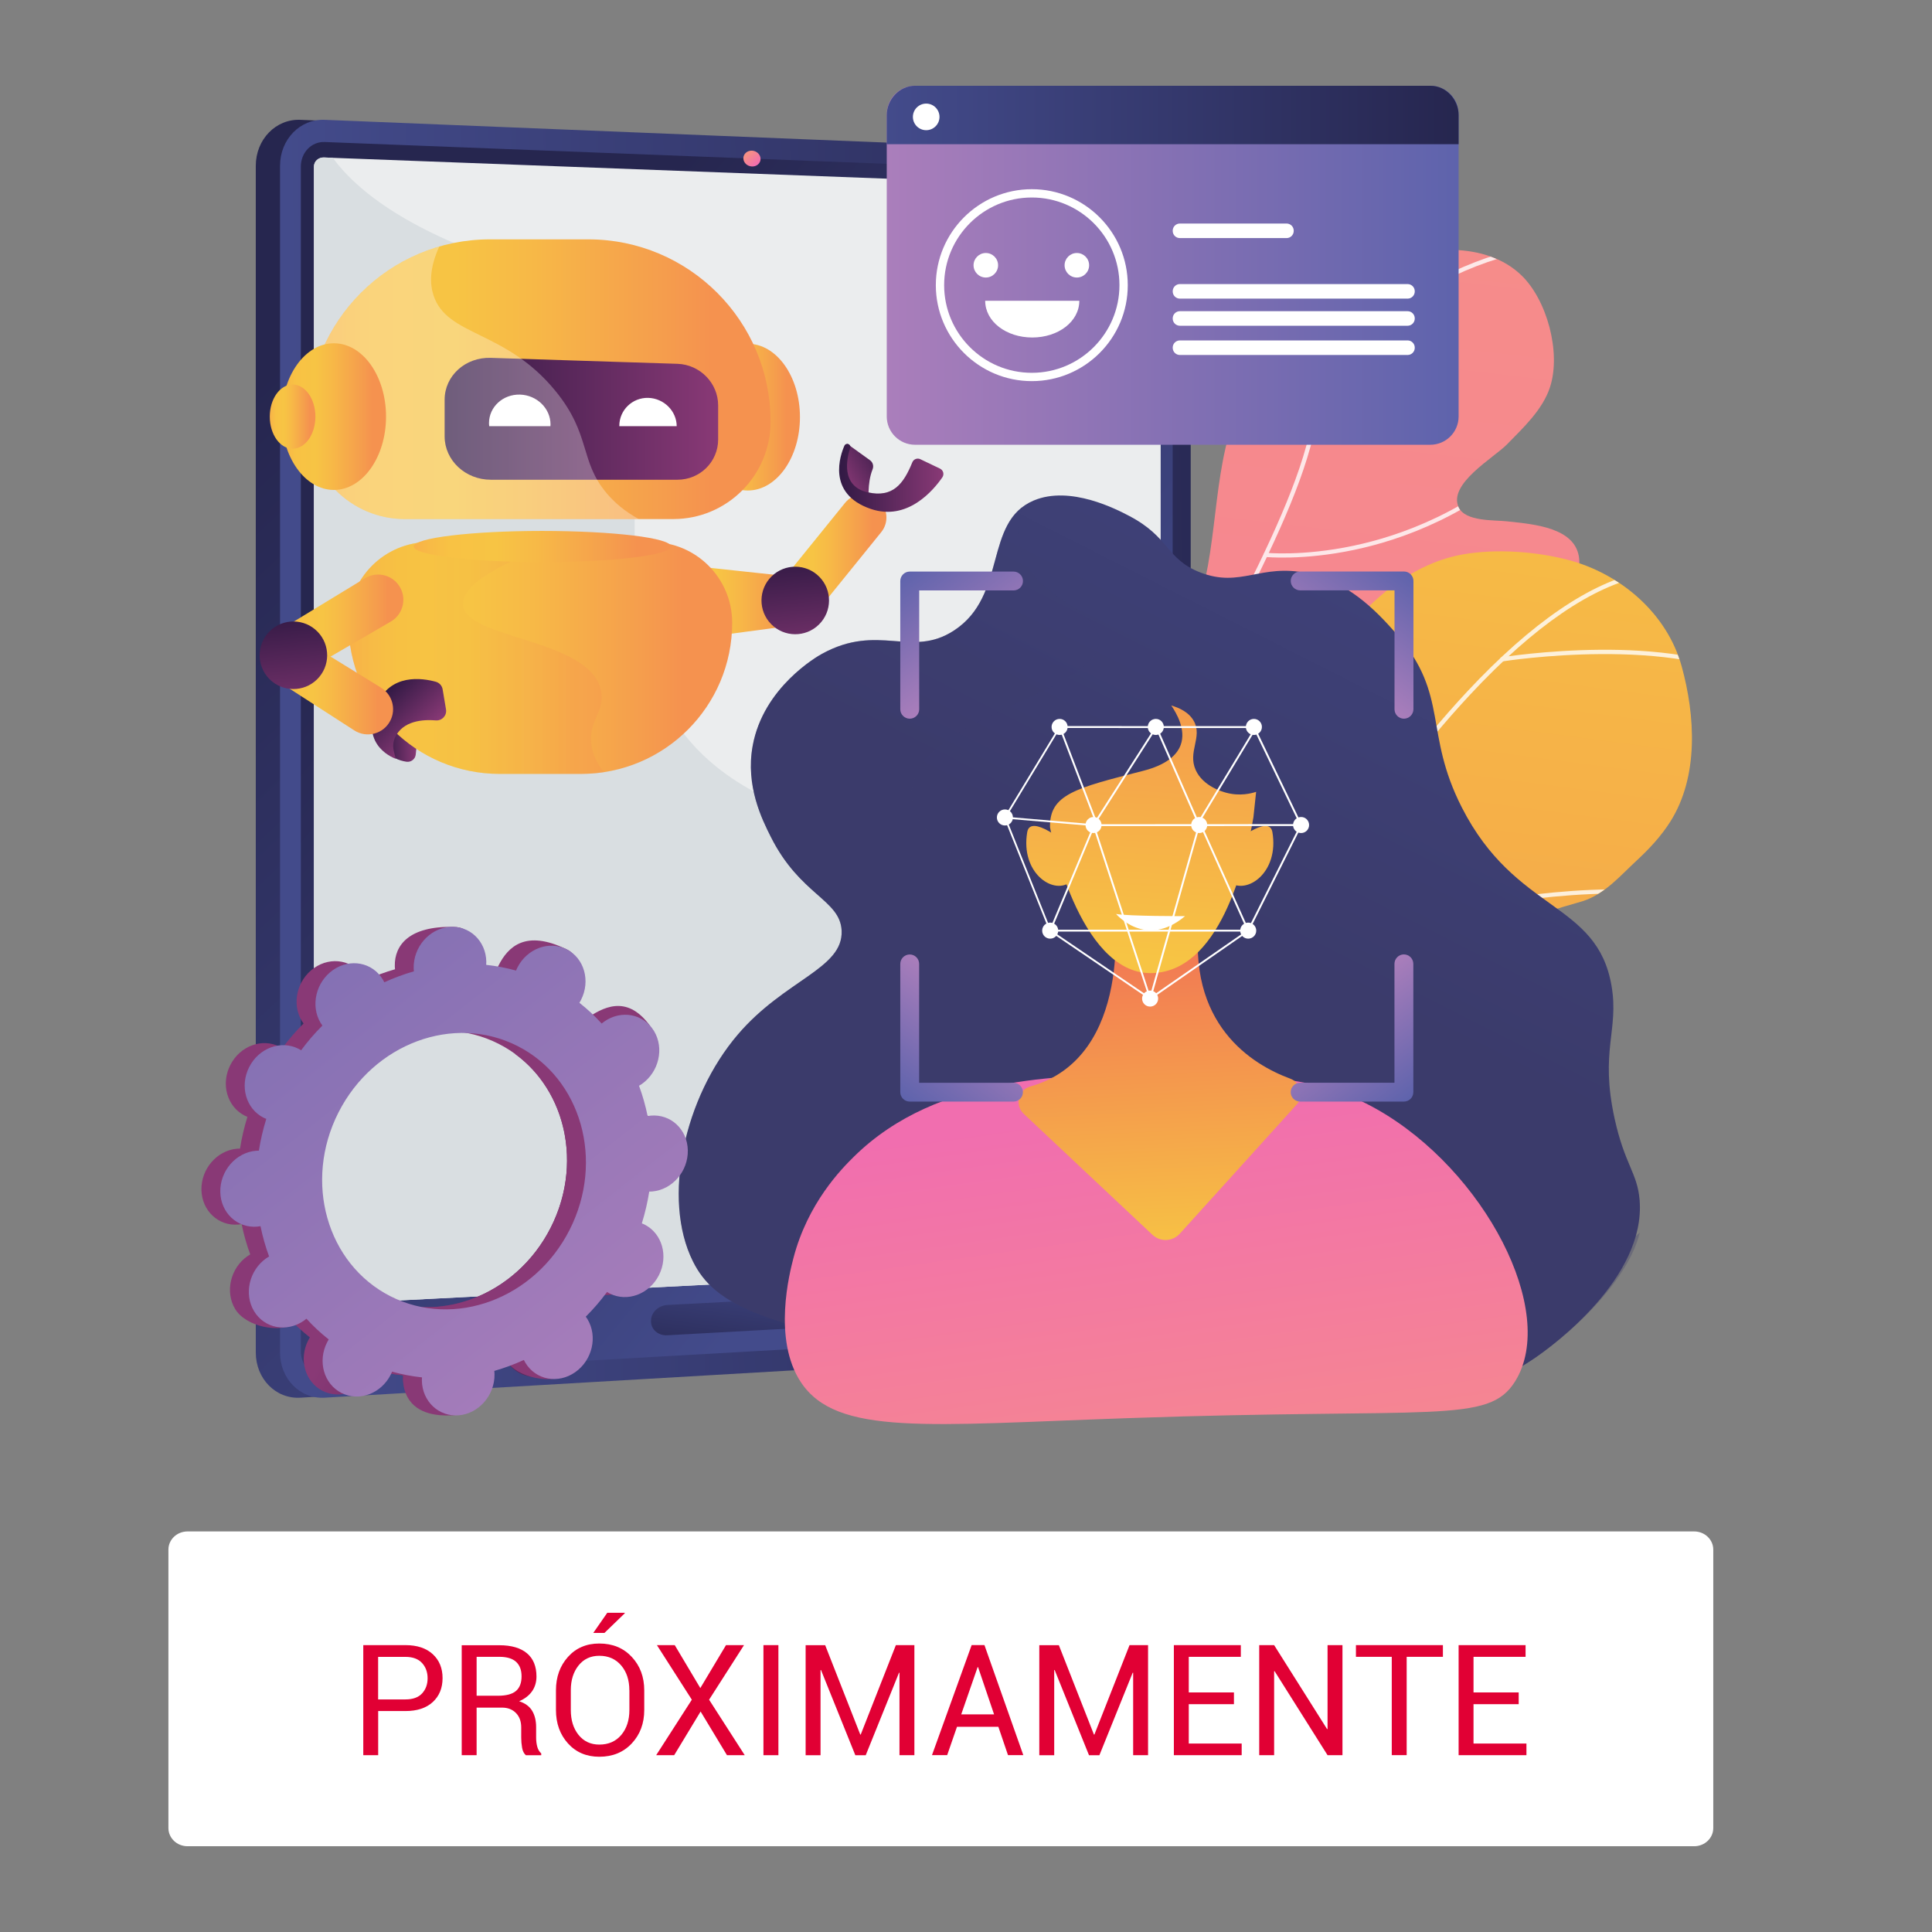
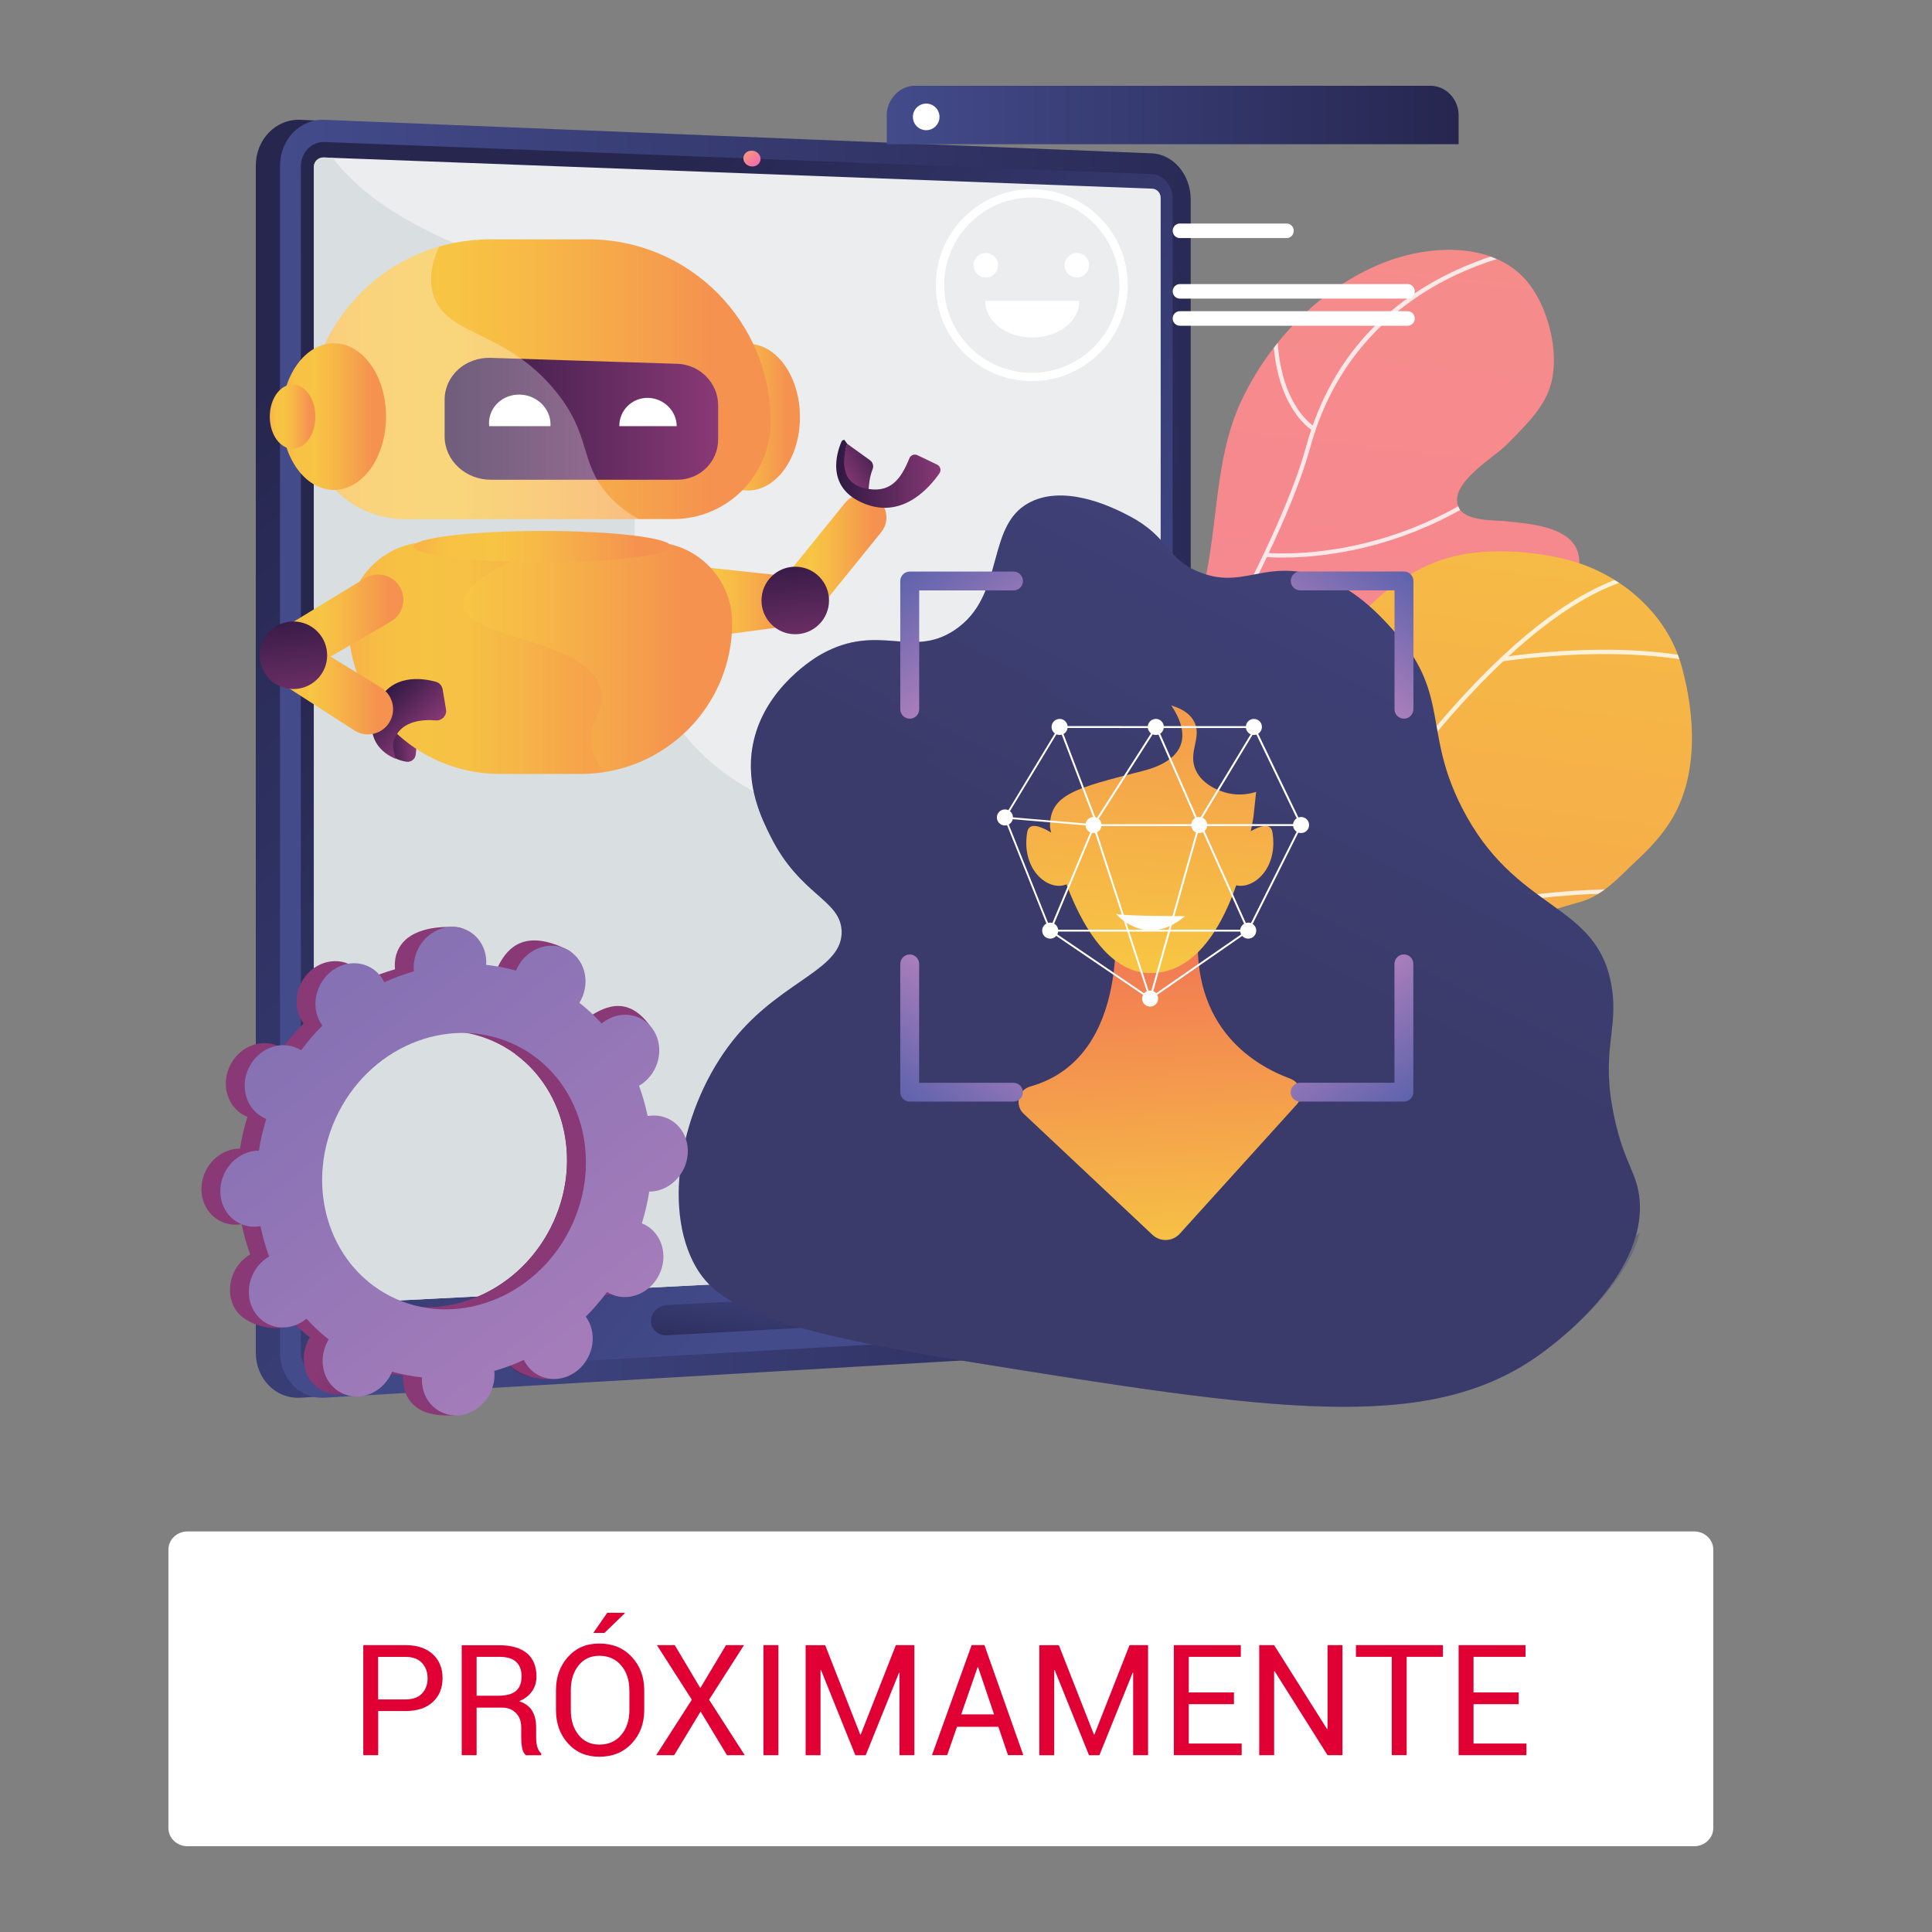
<svg xmlns="http://www.w3.org/2000/svg" width="100%" height="100%" viewBox="0 0 337 337" version="1.1" xml:space="preserve" style="fill-rule:evenodd;clip-rule:evenodd;stroke-linejoin:round;stroke-miterlimit:2;">
  <rect x="0" y="0" width="337" height="337" fill="#808080" stroke="none" />
  <g>
    <g>
      <g>
        <g>
          <g>
            <path id="SVGID_1_" d="M265.107,91.18c-0.81,-0.1 -1.59,-0.18 -2.29,-0.25c-2.2,-0.24 -7.19,0.07 -8.37,-2.42c-1.94,-4.1 6.14,-8.66 8.42,-11c2.82,-2.89 6.23,-6.04 7.51,-10c1.95,-6.02 -0.52,-15.23 -5.05,-19.54c-6.24,-5.95 -16.91,-5.04 -24.27,-2.04c-10.67,4.34 -19.43,13.36 -24.38,23.66c-5.34,11.11 -3.93,24.06 -7.56,35.69c-5.71,18.28 -27.15,-11.05 -32.31,39.09c-1.14,11.07 -1.77,23.31 2.36,33.87c1.71,4.38 5.63,10.79 10.72,11.54c7.22,1.06 9.03,-9.09 12.22,-13.28c3.73,-4.9 9.15,-8.25 14.84,-10.41c7.24,-2.75 15.4,-4.85 19.56,-12.04c2.7,-4.67 1.31,-10.36 -1.04,-14.93c-1.29,-2.52 -4.5,-5.76 -3.27,-8.81c1.02,-2.53 5.12,-3.68 7.33,-4.66c6.82,-3.01 13.54,-6.39 19.87,-10.34c5.68,-3.54 15.12,-8.74 16.03,-16.25c0.73,-6.03 -5.41,-7.29 -10.32,-7.88Z" style="fill:url(#_Linear1);fill-rule:nonzero;" />
            <g>
              <clipPath id="_clip2">
                <path d="M265.107,91.18c-0.81,-0.1 -1.59,-0.18 -2.29,-0.25c-2.2,-0.24 -7.19,0.07 -8.37,-2.42c-1.94,-4.1 6.14,-8.66 8.42,-11c2.82,-2.89 6.23,-6.04 7.51,-10c1.95,-6.02 -0.52,-15.23 -5.05,-19.54c-6.24,-5.95 -16.91,-5.04 -24.27,-2.04c-10.67,4.34 -19.43,13.36 -24.38,23.66c-5.34,11.11 -3.93,24.06 -7.56,35.69c-5.71,18.28 -27.15,-11.05 -32.31,39.09c-1.14,11.07 -1.77,23.31 2.36,33.87c1.71,4.38 5.63,10.79 10.72,11.54c7.22,1.06 9.03,-9.09 12.22,-13.28c3.73,-4.9 9.15,-8.25 14.84,-10.41c7.24,-2.75 15.4,-4.85 19.56,-12.04c2.7,-4.67 1.31,-10.36 -1.04,-14.93c-1.29,-2.52 -4.5,-5.76 -3.27,-8.81c1.02,-2.53 5.12,-3.68 7.33,-4.66c6.82,-3.01 13.54,-6.39 19.87,-10.34c5.68,-3.54 15.12,-8.74 16.03,-16.25c0.73,-6.03 -5.41,-7.29 -10.32,-7.88Z" />
              </clipPath>
              <g clip-path="url(#_clip2)">
                <g opacity="0.8">
                  <g>
                    <path d="M201.337,205.58c-0.07,-0.02 -0.14,-0.05 -0.2,-0.11c-10.34,-11.25 -13.27,-25.73 -8.97,-44.26c3.75,-16.15 12.22,-32.75 20.4,-48.81c6.44,-12.64 12.53,-24.59 15.29,-34.62c2.21,-8.04 6.1,-14.94 11.54,-20.51c4.35,-4.45 9.71,-8.06 15.91,-10.73c10.55,-4.54 20.06,-4.79 20.15,-4.79c0.2,0 0.37,0.16 0.38,0.36c0,0.2 -0.16,0.37 -0.36,0.38c-0.09,0 -9.48,0.25 -19.9,4.74c-9.6,4.14 -22.07,12.83 -27.01,30.75c-2.78,10.11 -8.89,22.09 -15.35,34.76c-16.1,31.59 -34.35,67.4 -11.55,92.23c0.14,0.15 0.13,0.38 -0.02,0.52c-0.08,0.09 -0.2,0.12 -0.31,0.09Z" style="fill:#fff;fill-rule:nonzero;" />
                  </g>
                  <g>
                    <path d="M229.097,75.17c-0.04,-0.01 -0.07,-0.02 -0.11,-0.04c-0.09,-0.05 -2.24,-1.31 -4.14,-4.86c-1.73,-3.23 -3.57,-9.08 -2.49,-18.58c0.02,-0.2 0.21,-0.35 0.41,-0.33c0.2,0.02 0.35,0.21 0.33,0.41c-1.05,9.27 0.71,14.95 2.38,18.09c1.8,3.39 3.87,4.61 3.89,4.62c0.18,0.1 0.24,0.33 0.14,0.5c-0.1,0.15 -0.26,0.22 -0.41,0.19Z" style="fill:#fff;fill-rule:nonzero;" />
                  </g>
                  <g>
                    <path d="M220.687,97.15c-0.18,-0.04 -0.31,-0.21 -0.29,-0.4c0.02,-0.2 0.2,-0.35 0.41,-0.33c0.06,0.01 6.41,0.65 15.3,-1.23c8.2,-1.73 20.3,-6.02 31.39,-16.61c0.15,-0.14 0.38,-0.14 0.52,0.01c0.14,0.15 0.14,0.38 -0.01,0.52c-11.23,10.72 -23.48,15.05 -31.78,16.8c-9,1.9 -15.44,1.24 -15.5,1.24l-0.04,0Z" style="fill:#fff;fill-rule:nonzero;" />
                  </g>
                  <g>
                    <path d="M195.947,149.87c-0.04,-0.01 -0.08,-0.02 -0.12,-0.05c-0.23,-0.14 -5.75,-3.56 -9.42,-10.64c-2.15,-4.16 -3.2,-8.72 -3.11,-13.54c0.11,-6.02 2,-12.47 5.62,-19.18c0.1,-0.18 0.32,-0.25 0.5,-0.15c0.18,0.1 0.25,0.32 0.15,0.5c-8.03,14.92 -5.8,25.63 -2.52,32c3.56,6.91 9.11,10.34 9.16,10.37c0.17,0.11 0.23,0.33 0.12,0.51c-0.07,0.15 -0.23,0.21 -0.38,0.18Z" style="fill:#fff;fill-rule:nonzero;" />
                  </g>
                  <g>
                    <path d="M200.627,138.11c-0.18,-0.04 -0.31,-0.2 -0.29,-0.39c0.02,-0.2 0.19,-0.36 0.4,-0.34c0.3,0.02 29.84,2.17 39.17,-7.22c0.14,-0.14 0.38,-0.15 0.52,0c0.15,0.14 0.15,0.38 0,0.52c-4.03,4.05 -11.95,6.54 -23.55,7.38c-8.6,0.62 -16.12,0.06 -16.2,0.06c-0.02,-0.01 -0.04,-0.01 -0.05,-0.01Z" style="fill:#fff;fill-rule:nonzero;" />
                  </g>
                </g>
              </g>
            </g>
          </g>
        </g>
        <g>
          <g>
            <path id="SVGID_4_" d="M293.327,116.2c-2.55,-9.19 -10.62,-16.14 -19.85,-18.55c-5.62,-1.46 -12.48,-1.96 -18.22,-0.96c-8.06,1.4 -14.72,6.66 -19.91,12.76c-6.1,7.16 -6.67,16.04 -8.85,24.86c-0.43,1.73 -3.25,11.25 -5.38,5.67c-2.98,-7.78 -9.61,-6.41 -9.62,-6.41c-5.19,1.07 -9.18,4.89 -11.1,9.69c-5.13,12.82 -3.54,29.47 -2.46,42.9c0.51,6.32 1.3,12.61 2.23,18.87c0.23,1.55 1.34,2.82 2.85,3.25c1.5,0.43 3.12,-0.05 4.14,-1.24c1.06,-1.24 2.17,-2.37 3.2,-3.37c9.88,-9.62 25.35,-11.04 38.4,-11.61c7.62,-0.34 13.9,-0.82 20.54,-4.91c2.76,-1.7 5.76,-3.79 7.04,-6.9c1.16,-2.81 1.38,-7.62 -0.36,-10.24c-2.17,-3.26 -6.99,-3.05 -9.86,-5.45c-4.64,-3.88 7.49,-6.57 9.93,-7.36c3.89,-1.25 6.48,-4.36 9.39,-7.05c2.23,-2.06 4.32,-4.3 5.94,-6.87c4.95,-7.87 4.34,-18.43 1.95,-27.08Z" style="fill:url(#_Linear3);fill-rule:nonzero;" />
            <g>
              <clipPath id="_clip4">
                <path d="M293.327,116.2c-2.55,-9.19 -10.62,-16.14 -19.85,-18.55c-5.62,-1.46 -12.48,-1.96 -18.22,-0.96c-8.06,1.4 -14.72,6.66 -19.91,12.76c-6.1,7.16 -6.67,16.04 -8.85,24.86c-0.43,1.73 -3.25,11.25 -5.38,5.67c-2.98,-7.78 -9.61,-6.41 -9.62,-6.41c-5.19,1.07 -9.18,4.89 -11.1,9.69c-5.13,12.82 -3.54,29.47 -2.46,42.9c0.51,6.32 1.3,12.61 2.23,18.87c0.23,1.55 1.34,2.82 2.85,3.25c1.5,0.43 3.12,-0.05 4.14,-1.24c1.06,-1.24 2.17,-2.37 3.2,-3.37c9.88,-9.62 25.35,-11.04 38.4,-11.61c7.62,-0.34 13.9,-0.82 20.54,-4.91c2.76,-1.7 5.76,-3.79 7.04,-6.9c1.16,-2.81 1.38,-7.62 -0.36,-10.24c-2.17,-3.26 -6.99,-3.05 -9.86,-5.45c-4.64,-3.88 7.49,-6.57 9.93,-7.36c3.89,-1.25 6.48,-4.36 9.39,-7.05c2.23,-2.06 4.32,-4.3 5.94,-6.87c4.95,-7.87 4.34,-18.43 1.95,-27.08Z" />
              </clipPath>
              <g clip-path="url(#_clip4)">
                <g opacity="0.8">
                  <g>
                    <path d="M198.637,211.59c-0.05,0 -0.11,-0.01 -0.16,-0.04c-0.18,-0.09 -0.26,-0.31 -0.18,-0.49c0.12,-0.26 12.36,-26.11 29.24,-52.6c9.92,-15.57 19.49,-28.31 28.43,-37.88c11.21,-11.99 21.48,-19.01 30.53,-20.85c0.2,-0.04 0.4,0.09 0.44,0.29c0.04,0.2 -0.09,0.4 -0.29,0.44c-8.9,1.81 -19.04,8.75 -30.14,20.63c-8.91,9.53 -18.45,22.24 -28.34,37.77c-16.86,26.46 -29.07,52.26 -29.2,52.52c-0.06,0.14 -0.19,0.21 -0.33,0.21Z" style="fill:#fff;fill-rule:nonzero;" />
                  </g>
                  <g>
                    <path d="M242.607,137.62l-0.06,0c-0.2,-0.03 -0.34,-0.22 -0.31,-0.42c0.06,-0.35 5.5,-34.93 0.09,-40.77c-0.14,-0.15 -0.13,-0.38 0.02,-0.52c0.15,-0.14 0.38,-0.13 0.52,0.02c5.65,6.1 0.32,39.95 0.09,41.38c-0.01,0.18 -0.17,0.31 -0.35,0.31Z" style="fill:#fff;fill-rule:nonzero;" />
                  </g>
                  <g>
                    <path d="M307.257,119.71c-0.07,0 -0.13,-0.02 -0.2,-0.06c-14.5,-9.06 -44.67,-4.33 -44.98,-4.28c-0.2,0.03 -0.39,-0.1 -0.42,-0.31c-0.03,-0.2 0.1,-0.39 0.31,-0.42c0.08,-0.01 7.75,-1.23 17.12,-1.3c8.68,-0.07 20.65,0.87 28.36,5.69c0.17,0.11 0.23,0.34 0.12,0.51c-0.07,0.11 -0.19,0.17 -0.31,0.17Z" style="fill:#fff;fill-rule:nonzero;" />
                  </g>
                  <g>
                    <path d="M210.807,187.98c-0.03,0 -0.06,0 -0.08,-0.01c-0.2,-0.05 -0.32,-0.24 -0.28,-0.44c3.96,-17.1 -10.88,-42.04 -11.03,-42.29c-0.11,-0.18 -0.05,-0.4 0.13,-0.51c0.18,-0.11 0.4,-0.05 0.51,0.13c0.04,0.06 3.83,6.4 7.08,14.8c3.01,7.77 6.15,18.94 4.04,28.04c-0.04,0.17 -0.2,0.28 -0.37,0.28Z" style="fill:#fff;fill-rule:nonzero;" />
                  </g>
                  <g>
                    <path d="M223.077,166.7c-0.15,0 -0.3,-0.1 -0.35,-0.25c-0.06,-0.19 0.04,-0.4 0.24,-0.47c0.13,-0.04 13.45,-4.41 29.57,-7.57c14.91,-2.92 35.34,-5.39 48.03,-0.52c0.19,0.07 0.29,0.29 0.21,0.48c-0.07,0.19 -0.29,0.29 -0.48,0.21c-12.52,-4.81 -32.81,-2.35 -47.62,0.55c-16.08,3.16 -29.35,7.51 -29.48,7.55c-0.04,0.02 -0.08,0.02 -0.12,0.02Z" style="fill:#fff;fill-rule:nonzero;" />
                  </g>
                </g>
              </g>
            </g>
          </g>
        </g>
      </g>
      <g>
        <path d="M203.467,227.23c0,4.27 -3.03,7.93 -6.77,8.15l-144.3,8.42c-4.29,0.25 -7.78,-3.29 -7.78,-7.89l0,-206.99c0,-4.6 3.5,-8.2 7.78,-8.02l144.3,5.85c3.74,0.15 6.77,3.75 6.77,8.03l0,192.45Z" style="fill:url(#_Linear5);fill-rule:nonzero;" />
        <path d="M207.697,227.23c0,4.27 -3.03,7.93 -6.77,8.15l-144.3,8.42c-4.29,0.25 -7.78,-3.29 -7.78,-7.89l0,-206.99c0,-4.6 3.5,-8.2 7.78,-8.02l144.3,5.85c3.74,0.15 6.77,3.75 6.77,8.03l0,192.45Z" style="fill:url(#_Linear6);fill-rule:nonzero;" />
        <path d="M52.477,29.06l0,206.66c0,2.46 1.86,4.35 4.15,4.22l114.12,-6.47l30.17,-1.71c2,-0.11 3.63,-2.06 3.63,-4.36l0,-192.74c0,-2.29 -1.62,-4.21 -3.63,-4.29l-31.26,-1.21l-113.03,-4.39c-2.29,-0.09 -4.15,1.83 -4.15,4.29Z" style="fill:url(#_Linear7);fill-rule:nonzero;" />
        <path d="M202.457,34.51l0,183.98c0,0.85 -0.64,1.58 -1.48,1.63l-14.78,0.76l-129.71,6.63c-0.96,0.05 -1.73,-0.65 -1.73,-1.56l0,-196.89c0,-0.91 0.78,-1.63 1.74,-1.59l1.54,0.06l142.94,5.38c0.84,0.03 1.48,0.75 1.48,1.6Z" style="fill:#ebedee;fill-rule:nonzero;" />
        <path d="M186.227,220.87l-129.72,6.63c-0.96,0.05 -1.74,-0.65 -1.74,-1.56l0,-196.88c0,-0.91 0.78,-1.63 1.74,-1.59l1.54,0.06c4.44,6.05 13.65,13.02 32.23,18.99c43.81,14.07 -5.86,75.47 49.51,95.22c45.08,16.07 22.1,58.29 46.44,79.13Z" style="fill:#d9dee1;fill-rule:nonzero;" />
        <path d="M145.737,231.3l-29.34,1.61c-1.57,0.09 -2.84,-1 -2.84,-2.43l0,-0.11c0,-1.43 1.27,-2.65 2.84,-2.74l29.34,-1.54c1.52,-0.08 2.76,0.99 2.76,2.4l0,0.11c0,1.41 -1.24,2.62 -2.76,2.7Z" style="fill:url(#_Linear8);fill-rule:nonzero;" />
        <path d="M132.667,27.72c0,0.76 -0.67,1.35 -1.5,1.32c-0.83,-0.03 -1.5,-0.67 -1.5,-1.44c0,-0.76 0.67,-1.35 1.5,-1.32c0.82,0.03 1.5,0.68 1.5,1.44Z" style="fill:url(#_Linear9);fill-rule:nonzero;" />
      </g>
      <g>
        <g>
          <g>
            <path d="M169.497,237.61c-36.77,-5.94 -44.88,-10.06 -48.63,-17.59c-5.45,-10.94 -1.49,-28.66 7.84,-39.57c8.18,-9.58 18.39,-11.46 18.1,-18.1c-0.25,-5.46 -7.25,-6.16 -12.38,-16.43c-1.5,-2.99 -4.41,-8.81 -3.14,-15.81c1.85,-10.25 11.32,-15.64 12.09,-16.06c9.91,-5.44 15.56,0.81 23.03,-4.07c9.36,-6.11 5.11,-18.94 13.89,-22.67c6.39,-2.71 14.57,1.58 16.7,2.7c7.12,3.74 6.37,7.53 12.39,9.85c7.06,2.72 10.44,-1.6 18.66,0.12c6.79,1.43 11.71,6.11 15.73,10.83c9.03,10.61 4.54,16.93 11.21,30.03c9.4,18.46 23.6,16.33 26.12,31.15c1.32,7.75 -2.07,11.26 0.53,23.13c1.76,8.02 3.97,9.46 4.36,14.17c1.13,13.56 -15.13,25.43 -18.17,27.52c-19.28,13.24 -45.89,9.27 -98.33,0.8Z" style="fill:url(#_Linear10);fill-rule:nonzero;" />
            <path d="M229.237,202.16c-24.78,-1.78 -41.5,20.54 -48.12,14.99c-6.27,-5.26 11.45,-23 5.39,-43.76c-5.94,-20.36 -29.22,-24.59 -27.38,-36.06c2.08,-12.98 33.3,-16.36 32.57,-25.93c-0.43,-5.65 -11.48,-6.84 -13.69,-15.8c-0.6,-2.43 -0.4,-4.84 0.23,-7.1c-6.07,4.76 -3.31,15.9 -11.83,21.47c-7.47,4.88 -13.13,-1.38 -23.03,4.07c-0.77,0.42 -10.23,5.81 -12.09,16.06c-1.27,7 1.64,12.81 3.14,15.81c5.14,10.27 12.14,10.96 12.38,16.43c0.3,6.64 -9.92,8.53 -18.1,18.1c-9.32,10.91 -13.28,28.63 -7.84,39.57c3.75,7.54 11.86,11.65 48.63,17.59c52.44,8.47 79.05,12.44 98.32,-0.81c7.48,-5.14 16.31,-13.94 18.21,-21.78c-3.78,3.34 -7.49,4.97 -10.95,5.57c-16.07,2.84 -23.49,-16.82 -45.84,-18.42Z" style="fill:url(#_Linear11);fill-rule:nonzero;" />
          </g>
-           <path d="M139.707,241.11c-4.98,-7.5 -1.95,-19.19 -1.31,-21.65c2.5,-9.62 8.39,-15.57 10.54,-17.69c14.75,-14.54 37.28,-14.4 54.35,-14.3c17.03,0.1 26.55,0.16 36.92,6.04c18.73,10.62 31.6,35.3 24.09,47.42c-4.68,7.54 -13.75,4.56 -67.65,6.44c-34.94,1.21 -50.69,3.14 -56.94,-6.26Z" style="fill:url(#_Linear12);fill-rule:nonzero;" />
          <path d="M194.327,158.6c0,0 3.6,25.81 -14.62,30.92c-2.1,0.59 -2.74,3.25 -1.15,4.75l22.47,21.12c1.36,1.28 3.51,1.19 4.76,-0.19l20.39,-22.53c1.34,-1.48 0.75,-3.83 -1.12,-4.52c-6.54,-2.41 -18.26,-9.41 -15.8,-28.3l-14.93,-1.25Z" style="fill:url(#_Linear13);fill-rule:nonzero;" />
          <path d="M183.157,144.28c0.01,0.28 4.91,25.46 17.52,25.46c11.94,0 16.48,-18.54 17.96,-27.2c0.16,-1.47 0.31,-2.95 0.47,-4.42c-0.81,0.27 -2.83,0.81 -5.24,0.15c-0.55,-0.15 -4.01,-1.09 -5.3,-3.95c-1.43,-3.18 1.2,-5.72 -0.3,-8.5c-0.87,-1.61 -2.62,-2.37 -3.96,-2.76c0.89,1.31 2.62,4.22 1.64,6.88c-0.66,1.78 -2.5,3.49 -6.6,4.53c-11.73,2.98 -16.31,4.11 -16.19,9.81Z" style="fill:url(#_Linear14);fill-rule:nonzero;" />
          <path d="M186.237,147.29c0,0 -6.5,-5.49 -7.06,-2.13c-1.18,7.01 4.38,10.88 7.39,8.79c3.02,-2.1 -0.33,-6.66 -0.33,-6.66Z" style="fill:url(#_Linear15);fill-rule:nonzero;" />
          <path d="M214.887,147.29c0,0 6.5,-5.49 7.06,-2.13c1.18,7.01 -4.38,10.88 -7.39,8.79c-3.02,-2.1 0.33,-6.66 0.33,-6.66Z" style="fill:url(#_Linear16);fill-rule:nonzero;" />
        </g>
        <path d="M194.677,159.42c0,0 5.18,6.16 12.03,0.38c0,0 -9.92,0.03 -12.03,-0.38Z" style="fill:#fff;fill-rule:nonzero;" />
      </g>
      <g>
        <g>
          <g>
            <path d="M158.687,125.36c-0.91,0 -1.65,-0.74 -1.65,-1.64l0,-22.37c0,-0.91 0.74,-1.65 1.65,-1.65l18.1,0c0.91,0 1.65,0.74 1.65,1.65c0,0.91 -0.74,1.64 -1.65,1.64l-16.45,0l0,20.73c0,0.9 -0.74,1.64 -1.65,1.64Z" style="fill:url(#_Linear17);fill-rule:nonzero;" />
          </g>
          <g>
            <path d="M176.787,192.15l-18.1,0c-0.91,0 -1.65,-0.74 -1.65,-1.64l0,-22.37c0,-0.91 0.74,-1.65 1.65,-1.65c0.91,0 1.64,0.74 1.64,1.65l0,20.73l16.45,0c0.91,0 1.65,0.74 1.65,1.65c0,0.89 -0.73,1.63 -1.64,1.63Z" style="fill:url(#_Linear18);fill-rule:nonzero;" />
          </g>
        </g>
        <g>
          <g>
            <path d="M244.887,125.36c-0.91,0 -1.64,-0.74 -1.64,-1.64l0,-20.74l-16.45,0c-0.91,0 -1.65,-0.74 -1.65,-1.64c0,-0.91 0.74,-1.65 1.65,-1.65l18.1,0c0.91,0 1.65,0.74 1.65,1.65l0,22.37c-0.01,0.91 -0.75,1.65 -1.66,1.65Z" style="fill:url(#_Linear19);fill-rule:nonzero;" />
          </g>
          <g>
            <path d="M244.887,192.15l-18.1,0c-0.91,0 -1.65,-0.74 -1.65,-1.64c0,-0.91 0.74,-1.65 1.65,-1.65l16.45,0l0,-20.73c0,-0.91 0.74,-1.65 1.64,-1.65c0.91,0 1.65,0.74 1.65,1.65l0,22.37c0.01,0.91 -0.73,1.65 -1.64,1.65Z" style="fill:url(#_Linear20);fill-rule:nonzero;" />
          </g>
        </g>
      </g>
      <g>
-         <path d="M254.427,72.64c0,2.73 -2.21,4.94 -4.94,4.94l-89.87,0c-2.73,0 -4.94,-2.21 -4.94,-4.94l0,-52.74c0,-2.73 2.21,-4.94 4.94,-4.94l89.87,0c2.73,0 4.94,2.21 4.94,4.94l0,52.74Z" style="fill:url(#_Linear21);fill-rule:nonzero;" />
        <path d="M254.427,20.08l0,5.07l-99.75,0l0,-5.07c0,-2.73 2.21,-5.12 4.94,-5.12l89.91,0c2.72,0 4.9,2.39 4.9,5.12Z" style="fill:url(#_Linear22);fill-rule:nonzero;" />
        <path d="M163.877,20.39c0,1.28 -1.04,2.32 -2.32,2.32c-1.28,0 -2.32,-1.04 -2.32,-2.32c0,-1.28 1.04,-2.32 2.32,-2.32c1.28,-0 2.32,1.04 2.32,2.32Z" style="fill:#fff;fill-rule:nonzero;" />
        <g>
          <path d="M179.977,66.48c-9.23,0 -16.74,-7.51 -16.74,-16.74c0,-9.23 7.51,-16.74 16.74,-16.74c9.23,0 16.74,7.51 16.74,16.74c0.01,9.23 -7.5,16.74 -16.74,16.74Zm0,-32.03c-8.43,0 -15.29,6.86 -15.29,15.29c0,8.43 6.86,15.29 15.29,15.29c8.43,0 15.29,-6.86 15.29,-15.29c0,-8.43 -6.86,-15.29 -15.29,-15.29Z" style="fill:#fff;fill-rule:nonzero;" />
        </g>
        <path d="M225.667,40.28c0,0.69 -0.56,1.25 -1.25,1.25l-18.61,0c-0.69,0 -1.25,-0.56 -1.25,-1.25l0,-0.04c0,-0.69 0.56,-1.25 1.25,-1.25l18.61,0c0.69,0 1.25,0.56 1.25,1.25l0,0.04Z" style="fill:#fff;fill-rule:nonzero;" />
        <path d="M246.777,50.84c0,0.69 -0.56,1.25 -1.25,1.25l-39.72,0c-0.69,0 -1.25,-0.56 -1.25,-1.25l0,-0.04c0,-0.69 0.56,-1.25 1.25,-1.25l39.72,0c0.69,0 1.25,0.56 1.25,1.25l0,0.04Z" style="fill:#fff;fill-rule:nonzero;" />
        <path d="M246.777,55.57c0,0.69 -0.56,1.25 -1.25,1.25l-39.72,-0c-0.69,-0 -1.25,-0.56 -1.25,-1.25l0,-0.04c0,-0.69 0.56,-1.25 1.25,-1.25l39.72,-0c0.69,-0 1.25,0.56 1.25,1.25l0,0.04Z" style="fill:#fff;fill-rule:nonzero;" />
-         <path d="M246.777,60.67c0,0.69 -0.56,1.25 -1.25,1.25l-39.72,0c-0.69,0 -1.25,-0.56 -1.25,-1.25l0,-0.04c0,-0.69 0.56,-1.25 1.25,-1.25l39.72,-0c0.69,-0 1.25,0.56 1.25,1.25l0,0.04Z" style="fill:#fff;fill-rule:nonzero;" />
        <g>
          <path d="M174.097,46.27c0,1.18 -0.96,2.14 -2.14,2.14c-1.18,0 -2.14,-0.96 -2.14,-2.14c0,-1.18 0.96,-2.14 2.14,-2.14c1.18,-0 2.14,0.96 2.14,2.14Z" style="fill:#fff;fill-rule:nonzero;" />
          <path d="M189.977,46.27c0,1.18 -0.96,2.14 -2.14,2.14c-1.18,0 -2.14,-0.96 -2.14,-2.14c0,-1.18 0.96,-2.14 2.14,-2.14c1.19,-0 2.14,0.96 2.14,2.14Z" style="fill:#fff;fill-rule:nonzero;" />
        </g>
        <path d="M188.267,52.46c0,3.64 -3.68,6.41 -8.21,6.41c-4.53,0 -8.21,-2.77 -8.21,-6.41l16.42,0Z" style="fill:#fff;fill-rule:nonzero;" />
      </g>
      <g>
        <path d="M69.957,125.39c0,0 -3.98,2.32 -2.79,5.06c0.71,1.64 2.46,2.22 3.73,2.42c0.8,0.12 1.54,-0.46 1.62,-1.26l0.23,-2.26l-2.79,-3.96Z" style="fill:url(#_Linear23);fill-rule:nonzero;" />
        <g>
          <path d="M117.727,102.47c-0.24,2.23 1.38,8.65 3.61,8.89l18.36,-2.44l0.87,-8.07l-18.37,-1.98c-2.23,-0.24 -4.23,1.37 -4.47,3.6Z" style="fill:url(#_Linear24);fill-rule:nonzero;" />
          <path d="M153.117,87.11c-1.74,-1.41 -4.3,-1.14 -5.71,0.6l-11.62,14.36l6.31,5.11l11.62,-14.36c1.41,-1.74 1.14,-4.3 -0.6,-5.71Z" style="fill:url(#_Linear25);fill-rule:nonzero;" />
          <path d="M142.917,100.61c2.28,2.32 2.25,6.05 -0.07,8.33c-2.32,2.28 -6.05,2.25 -8.33,-0.07c-2.28,-2.32 -2.25,-6.05 0.07,-8.33c2.32,-2.28 6.05,-2.25 8.33,0.07Z" style="fill:url(#_Linear26);fill-rule:nonzero;" />
        </g>
        <path d="M139.537,72.76c0,7.07 -4.08,12.8 -9.1,12.8c-5.03,0 -9.11,-5.73 -9.11,-12.8c0,-7.07 4.08,-12.8 9.11,-12.8c5.03,0 9.1,5.73 9.1,12.8Z" style="fill:url(#_Linear27);fill-rule:nonzero;" />
        <path d="M102.607,41.75l-17.14,0c-17.57,0 -31.82,14.24 -31.82,31.81c0,9.38 7.6,16.98 16.98,16.98l46.81,0c9.38,0 16.98,-7.6 16.98,-16.98c0.01,-17.56 -14.24,-31.81 -31.81,-31.81Z" style="fill:url(#_Linear28);fill-rule:nonzero;" />
        <path d="M101.347,134.99l-14.2,0c-14.56,0 -26.37,-11.81 -26.37,-26.37c0,-7.77 6.3,-14.07 14.07,-14.07l38.8,0c7.77,0 14.07,6.3 14.07,14.07c0,14.57 -11.8,26.37 -26.37,26.37Z" style="fill:url(#_Linear29);fill-rule:nonzero;" />
        <g>
          <path d="M118.167,83.68l-32.57,0c-4.41,0 -8.04,-3.38 -8.04,-7.56l0,-6.4c0,-4.17 3.62,-7.44 8.04,-7.3l32.57,1.04c3.94,0.13 7.1,3.37 7.1,7.25l0,5.95c0,3.88 -3.16,7.02 -7.1,7.02Z" style="fill:url(#_Linear30);fill-rule:nonzero;" />
          <g>
            <g>
              <path d="M96.027,74.03c0,0.15 -0.01,0.31 -0.02,0.31l-10.67,0c-0.03,-0.33 -0.04,-0.31 -0.04,-0.53c0,-2.83 2.43,-5.06 5.41,-4.98c2.95,0.09 5.32,2.42 5.32,5.2Z" style="fill:#fff;fill-rule:nonzero;" />
              <path d="M118.037,74.34l-10.01,0l0,-0.06c0,-2.74 2.27,-4.95 5.05,-4.88c2.74,0.08 4.95,2.31 4.96,4.94Z" style="fill:#fff;fill-rule:nonzero;" />
            </g>
          </g>
        </g>
        <path d="M105.857,86.08c-4.84,-5.69 -2.69,-10.25 -9.03,-17.96c-8.71,-10.61 -18.88,-9.41 -21.21,-16.61c-0.65,-1.99 -0.72,-4.73 1.01,-8.52c-13.27,3.83 -22.98,16.07 -22.98,30.57c0,9.38 7.6,16.98 16.98,16.98l40.8,0c-2.44,-1.33 -4.23,-2.88 -5.57,-4.46Z" style="fill:#fff;fill-opacity:0.3;fill-rule:nonzero;" />
        <path d="M67.337,72.67c0,7.07 -4.08,12.79 -9.1,12.79c-5.03,0 -9.11,-5.73 -9.11,-12.79c0,-7.06 4.08,-12.79 9.11,-12.79c5.03,-0.01 9.1,5.72 9.1,12.79Z" style="fill:url(#_Linear31);fill-rule:nonzero;" />
        <path d="M55.017,72.67c0,3.09 -1.78,5.6 -3.98,5.6c-2.2,0 -3.98,-2.5 -3.98,-5.6c0,-3.09 1.78,-5.59 3.98,-5.59c2.19,-0.01 3.98,2.5 3.98,5.59Z" style="fill:url(#_Linear32);fill-rule:nonzero;" />
        <path d="M104.847,120.47c-1.95,-9.15 -23.5,-8.93 -24.09,-14.91c-0.45,-4.61 11.92,-9.18 13.48,-9.75c1.33,-0.49 2.65,-0.91 3.96,-1.26l-23.35,0c-7.77,0 -14.07,6.3 -14.07,14.07c0,14.56 11.81,26.37 26.37,26.37l14.2,0c1.37,0 2.71,-0.1 4.01,-0.3c-1.24,-1.53 -2.04,-3.21 -2.24,-5.04c-0.42,-4.05 2.48,-5.63 1.73,-9.18Z" style="fill:url(#_Linear33);fill-rule:nonzero;" />
        <path d="M117.027,95.33c0,1.5 -10.04,2.72 -22.43,2.72c-12.39,0 -22.43,-1.22 -22.43,-2.72c0,-1.5 10.04,-2.72 22.43,-2.72c12.39,0.01 22.43,1.22 22.43,2.72Z" style="fill:url(#_Linear34);fill-rule:nonzero;" />
        <path d="M49.777,109.32l13.89,-8.46c1.96,-1.19 4.5,-0.68 5.85,1.17c1.53,2.11 0.91,5.08 -1.35,6.39l-14.09,8.19l-4.3,-7.29Z" style="fill:url(#_Linear35);fill-rule:nonzero;" />
        <path d="M77.207,120.23l0.59,3.51c0.18,1.07 -0.7,2 -1.77,1.92c-2.28,-0.19 -5.74,0.06 -7.1,2.94c-0.36,0.76 -0.43,1.62 -0.23,2.43l0.33,1.32c0,0 -6.37,-2.1 -3.36,-9.31c2.36,-5.66 8.03,-4.76 10.35,-4.12c0.62,0.17 1.08,0.68 1.19,1.31Z" style="fill:url(#_Linear36);fill-rule:nonzero;" />
        <path d="M52.627,111.43l13.85,8.53c1.95,1.2 2.65,3.7 1.61,5.74c-1.18,2.32 -4.11,3.11 -6.3,1.7l-13.7,-8.84l4.54,-7.13Z" style="fill:url(#_Linear37);fill-rule:nonzero;" />
        <path d="M55.377,110.17c2.28,2.32 2.25,6.05 -0.07,8.33c-2.32,2.28 -6.05,2.25 -8.33,-0.07c-2.28,-2.32 -2.25,-6.05 0.07,-8.33c2.32,-2.29 6.05,-2.25 8.33,0.07Z" style="fill:url(#_Linear38);fill-rule:nonzero;" />
        <g>
          <path d="M151.757,80.28l-3.97,-2.86c0,0 -1.34,4.11 -0.9,5.22c0.45,1.11 4.67,4.9 4.67,4.9c0,0 -0.35,-3.19 0.65,-5.68c0.23,-0.57 0.05,-1.22 -0.45,-1.58Z" style="fill:url(#_Linear39);fill-rule:nonzero;" />
-           <path d="M147.787,77.42c0.37,0 0.63,0.36 0.51,0.7c-0.6,1.83 -1.69,6.68 3.04,7.75c4.41,0.99 6.26,-1.45 7.8,-5.23c0.22,-0.55 0.87,-0.8 1.4,-0.54l3.43,1.64c0.57,0.27 0.77,0.99 0.41,1.52c-1.61,2.33 -6.13,7.68 -12.49,5.51c-7.76,-2.65 -5.29,-9.46 -4.6,-11.02c0.09,-0.21 0.29,-0.33 0.5,-0.33Z" style="fill:url(#_Linear40);fill-rule:nonzero;" />
+           <path d="M147.787,77.42c-0.6,1.83 -1.69,6.68 3.04,7.75c4.41,0.99 6.26,-1.45 7.8,-5.23c0.22,-0.55 0.87,-0.8 1.4,-0.54l3.43,1.64c0.57,0.27 0.77,0.99 0.41,1.52c-1.61,2.33 -6.13,7.68 -12.49,5.51c-7.76,-2.65 -5.29,-9.46 -4.6,-11.02c0.09,-0.21 0.29,-0.33 0.5,-0.33Z" style="fill:url(#_Linear40);fill-rule:nonzero;" />
        </g>
      </g>
      <g>
        <g>
          <path d="M186.227,126.8c0,0.78 -0.63,1.4 -1.4,1.4c-0.78,0 -1.4,-0.63 -1.4,-1.4c0,-0.77 0.63,-1.4 1.4,-1.4c0.77,-0.01 1.4,0.62 1.4,1.4Z" style="fill:#fff;fill-rule:nonzero;" />
          <path d="M192.147,143.91c0,0.78 -0.63,1.4 -1.4,1.4c-0.78,0 -1.4,-0.63 -1.4,-1.4c0,-0.78 0.63,-1.4 1.4,-1.4c0.77,-0.01 1.4,0.62 1.4,1.4Z" style="fill:#fff;fill-rule:nonzero;" />
          <path d="M176.687,142.59c0,0.78 -0.63,1.4 -1.4,1.4c-0.78,0 -1.4,-0.63 -1.4,-1.4c0,-0.77 0.63,-1.4 1.4,-1.4c0.77,-0.01 1.4,0.62 1.4,1.4Z" style="fill:#fff;fill-rule:nonzero;" />
          <path d="M184.587,162.33c0,0.78 -0.63,1.4 -1.4,1.4c-0.78,0 -1.4,-0.63 -1.4,-1.4c0,-0.78 0.63,-1.4 1.4,-1.4c0.77,0 1.4,0.63 1.4,1.4Z" style="fill:#fff;fill-rule:nonzero;" />
          <path d="M203.007,126.8c0,0.78 -0.63,1.4 -1.4,1.4c-0.78,0 -1.4,-0.63 -1.4,-1.4c0,-0.77 0.63,-1.4 1.4,-1.4c0.77,-0.01 1.4,0.62 1.4,1.4Z" style="fill:#fff;fill-rule:nonzero;" />
          <path d="M202.017,174.18c0,0.78 -0.63,1.4 -1.4,1.4c-0.78,-0 -1.4,-0.63 -1.4,-1.4c0,-0.78 0.63,-1.4 1.4,-1.4c0.77,-0.01 1.4,0.62 1.4,1.4Z" style="fill:#fff;fill-rule:nonzero;" />
          <path d="M220.117,126.8c0,0.78 -0.63,1.4 -1.4,1.4c-0.77,0 -1.4,-0.63 -1.4,-1.4c0,-0.77 0.63,-1.4 1.4,-1.4c0.77,0 1.4,0.62 1.4,1.4Z" style="fill:#fff;fill-rule:nonzero;" />
          <path d="M210.577,143.91c0,0.78 -0.63,1.4 -1.4,1.4c-0.77,0 -1.4,-0.63 -1.4,-1.4c0,-0.78 0.63,-1.4 1.4,-1.4c0.77,0 1.4,0.62 1.4,1.4Z" style="fill:#fff;fill-rule:nonzero;" />
          <path d="M228.347,143.91c0,0.78 -0.63,1.4 -1.4,1.4c-0.78,0 -1.4,-0.63 -1.4,-1.4c0,-0.78 0.63,-1.4 1.4,-1.4c0.77,-0.01 1.4,0.62 1.4,1.4Z" style="fill:#fff;fill-rule:nonzero;" />
          <path d="M219.127,162.33c0,0.78 -0.63,1.4 -1.4,1.4c-0.78,0 -1.4,-0.63 -1.4,-1.4c0,-0.78 0.63,-1.4 1.4,-1.4c0.77,0 1.4,0.63 1.4,1.4Z" style="fill:#fff;fill-rule:nonzero;" />
        </g>
        <g>
          <g>
            <path d="M200.627,174.38l-0.09,-0.06l-17.47,-11.87l-7.94,-19.86l9.65,-15.94l34.05,0.01l0.04,0.09l8.26,17.17l-0.04,0.07l-9.23,18.45l-0.04,0.02l-17.19,11.92Zm-17.31,-12.15l17.3,11.75l16.98,-11.76l9.16,-18.3l-8.15,-16.93l-16.93,0l-16.73,-0.01l-9.47,15.64l7.84,19.61Z" style="fill:#fff;fill-rule:nonzero;" />
          </g>
          <g>
            <path d="M200.637,174.74l-10.07,-30.86l0.04,-0.07l11.1,-17.34l7.64,17.42l-0.02,0.06l-8.69,30.79Zm-9.71,-30.81l9.68,29.68l8.39,-29.69l-7.35,-16.75l-10.72,16.76Z" style="fill:#fff;fill-rule:nonzero;" />
          </g>
          <g>
            <path d="M209.247,144.09l-18.5,0l-15.42,-1.31l0.02,-0.32l15.41,1.31l18.53,-0.01l17.73,-0.01l0,0.33l-17.77,0.01Z" style="fill:#fff;fill-rule:nonzero;" />
          </g>
          <g>
            <path d="M182.937,162.5l0.1,-0.23l7.94,-19l-6.27,-16.4l0.31,-0.12l6.31,16.53l-0.03,0.06l-7.86,18.83l34.04,0l-8.49,-18.91l10,-16.55l0.28,0.17l-9.91,16.41l8.63,19.21l-35.05,-0Z" style="fill:#fff;fill-rule:nonzero;" />
          </g>
        </g>
      </g>
      <g>
        <path d="M103.047,225.25c3.07,1.56 6.92,0.13 8.6,-3.19c1.69,-3.32 0.57,-7.27 -2.5,-8.83c-0.16,-0.08 -0.32,-0.15 -0.48,-0.21c0.57,-1.84 1,-3.69 1.29,-5.54c0.17,0 0.35,0 0.53,-0.02c3.5,-0.31 6.27,-3.53 6.2,-7.18c-0.07,-3.65 -2.97,-6.36 -6.47,-6.05c-0.18,0.02 -0.36,0.05 -0.54,0.08c-0.37,-1.81 -0.87,-3.58 -1.5,-5.29c0.16,-0.09 0.32,-0.19 0.48,-0.3c2.99,-2.1 3.95,-6.23 2.14,-9.24c-1.81,-3.01 -5.71,-3.75 -8.7,-1.65c-0.15,0.11 -0.3,0.22 -0.44,0.34c-1.18,-1.31 -2.48,-2.52 -3.88,-3.62c0.1,-0.16 0.2,-0.33 0.28,-0.5c1.69,-3.32 3.89,-6.95 0.8,-8.45c-7.15,-3.49 -10.22,-0.5 -11.9,2.82c-0.09,0.17 -0.16,0.35 -0.23,0.52c-1.72,-0.48 -3.46,-0.81 -5.21,-1c0.01,-0.18 0.02,-0.37 0.02,-0.56c-0.07,-3.65 1.01,-5.63 -2.5,-5.7c-7.66,-0.15 -10.24,3.17 -10.17,6.83c0,0.19 0.02,0.38 0.04,0.56c-1.75,0.5 -3.48,1.14 -5.16,1.91c-0.08,-0.16 -0.16,-0.32 -0.26,-0.48c-1.81,-3.01 -5.71,-3.75 -8.7,-1.65c-2.99,2.1 -3.95,6.24 -2.14,9.24c0.09,0.15 0.19,0.3 0.3,0.44c-1.33,1.33 -2.57,2.76 -3.71,4.31c-0.15,-0.09 -0.3,-0.18 -0.46,-0.26c-3.07,-1.56 -6.92,-0.13 -8.6,3.19c-1.69,3.32 -0.57,7.27 2.5,8.83c0.16,0.08 0.32,0.15 0.48,0.21c-0.57,1.84 -1,3.69 -1.29,5.54c-0.18,-0 -0.35,-0 -0.53,0.02c-3.5,0.31 -6.27,3.53 -6.2,7.18c0.07,3.65 2.97,6.36 6.47,6.05c0.18,-0.02 0.36,-0.04 0.54,-0.08c0.37,1.81 0.87,3.58 1.5,5.29c-0.16,0.09 -0.32,0.19 -0.48,0.3c-2.99,2.1 -3.95,6.24 -2.14,9.24c1.81,3.01 7.81,4.41 10.81,2.31c0.15,-0.11 -1.81,-0.88 -1.67,-1c1.18,1.31 2.48,2.52 3.88,3.62c-0.1,0.16 -0.2,0.33 -0.28,0.5c-1.69,3.32 -0.57,7.27 2.5,8.83c3.07,1.56 6.92,0.13 8.6,-3.19c0.09,-0.17 0.16,-0.35 0.24,-0.52c1.72,0.48 3.46,0.81 5.21,1c-0.01,0.18 -0.02,0.37 -0.02,0.56c0.07,3.65 2.97,6.36 6.47,6.05c3.5,-0.31 6.27,-3.53 6.2,-7.18c0,-0.19 -0.02,-0.38 -0.04,-0.56c1.75,-0.5 3.48,-1.14 5.16,-1.91c0.08,0.16 0.16,0.32 0.26,0.48c1.81,3.01 5.71,3.75 8.7,1.65c2.99,-2.1 3.95,-6.23 2.14,-9.24c-0.09,-0.15 -0.19,-0.3 -0.3,-0.44c1.33,-1.33 2.57,-2.76 3.71,-4.31c0.14,0.08 0.29,0.17 0.45,0.25Zm-38.22,0.48c-11.13,-5.65 -15.2,-20.01 -9.08,-32.06c6.12,-12.05 20.11,-17.24 31.24,-11.59c11.13,5.65 15.2,20 9.08,32.06c-6.12,12.06 -20.11,17.25 -31.24,11.59Z" style="fill:url(#_Linear41);fill-rule:nonzero;" />
        <path d="M110.487,207.45c3.5,-0.31 6.27,-3.53 6.2,-7.18c-0.07,-3.65 -2.97,-6.36 -6.47,-6.05c-0.18,0.02 -0.36,0.05 -0.54,0.08c-0.37,-1.81 -0.87,-3.58 -1.5,-5.29c0.16,-0.09 0.32,-0.19 0.48,-0.3c2.99,-2.1 6.7,-7.16 4.58,-9.97c-4.01,-5.33 -8.15,-3.02 -11.15,-0.92c-0.15,0.11 -0.3,0.22 -0.44,0.34c-1.18,-1.31 -2.48,-2.52 -3.88,-3.62c0.1,-0.16 0.2,-0.33 0.28,-0.5c0.92,-1.81 1,-3.8 0.39,-5.49c-2.89,5.09 -5.74,10.2 -8.54,15.33c8.88,6.51 11.71,19.33 6.16,30.27c-4.7,9.26 -14.05,14.47 -23.19,13.82c-0.41,1.06 -0.81,2.12 -1.24,3.16c-1.18,2.84 -2.53,5.62 -3.87,8.4c0.85,0.16 1.7,0.29 2.55,0.37c-0.01,0.18 -0.02,0.37 -0.02,0.56c0.07,3.65 2.29,6.76 8.63,6.42c3.51,-0.19 4.11,-3.9 4.04,-7.55c0,-0.19 -0.02,-0.38 -0.04,-0.56c1.75,-0.5 3.48,-1.14 5.16,-1.91c0.08,0.16 0.16,0.32 0.26,0.48c1.81,3.01 8.1,4.29 11.09,2.19c2.99,-2.1 1.56,-6.77 -0.25,-9.78c-0.09,-0.15 -0.19,-0.3 -0.3,-0.44c1.33,-1.33 2.57,-2.76 3.71,-4.31c0.15,0.09 0.3,0.18 0.46,0.26c3.07,1.56 6.92,0.13 8.6,-3.19c1.69,-3.32 0.57,-7.27 -2.5,-8.83c-0.16,-0.08 -0.32,-0.15 -0.48,-0.21c0.57,-1.84 1,-3.69 1.29,-5.54c0.17,-0.02 0.35,-0.02 0.53,-0.04Z" style="fill:url(#_Linear42);fill-rule:nonzero;" />
        <path d="M106.337,225.62c3.07,1.56 6.92,0.13 8.6,-3.19c1.69,-3.32 0.57,-7.27 -2.5,-8.83c-0.16,-0.08 -0.32,-0.15 -0.48,-0.21c0.57,-1.84 1,-3.69 1.29,-5.54c0.18,0 0.35,0 0.53,-0.02c3.5,-0.31 6.27,-3.53 6.2,-7.18c-0.07,-3.65 -2.97,-6.36 -6.47,-6.05c-0.18,0.02 -0.36,0.05 -0.54,0.08c-0.37,-1.81 -0.87,-3.58 -1.5,-5.29c0.16,-0.09 0.32,-0.19 0.48,-0.3c2.99,-2.1 3.95,-6.23 2.14,-9.24c-1.81,-3.01 -5.71,-3.75 -8.7,-1.65c-0.15,0.11 -0.3,0.22 -0.44,0.34c-1.18,-1.31 -2.48,-2.52 -3.88,-3.62c0.1,-0.16 0.2,-0.33 0.28,-0.5c1.69,-3.32 0.57,-7.27 -2.5,-8.83c-3.07,-1.56 -6.92,-0.13 -8.6,3.19c-0.09,0.17 -0.16,0.35 -0.23,0.52c-1.72,-0.48 -3.46,-0.81 -5.21,-1c0.01,-0.18 0.02,-0.37 0.02,-0.56c-0.07,-3.65 -2.97,-6.36 -6.47,-6.05c-3.5,0.31 -6.27,3.53 -6.2,7.18c0,0.19 0.02,0.38 0.04,0.56c-1.75,0.5 -3.48,1.14 -5.16,1.91c-0.08,-0.16 -0.16,-0.32 -0.26,-0.48c-1.81,-3.01 -5.71,-3.75 -8.7,-1.65c-2.99,2.1 -3.95,6.24 -2.14,9.24c0.09,0.15 0.2,0.3 0.3,0.44c-1.33,1.33 -2.57,2.76 -3.71,4.31c-0.15,-0.09 -0.3,-0.18 -0.46,-0.26c-3.07,-1.56 -6.92,-0.13 -8.6,3.19c-1.69,3.32 -0.57,7.27 2.5,8.83c0.16,0.08 0.32,0.15 0.48,0.21c-0.57,1.84 -1,3.69 -1.29,5.54c-0.18,0 -0.35,0 -0.53,0.02c-3.5,0.31 -6.27,3.53 -6.2,7.18c0.07,3.65 2.97,6.36 6.47,6.05c0.18,-0.02 0.36,-0.05 0.54,-0.08c0.37,1.81 0.87,3.58 1.5,5.29c-0.16,0.09 -0.32,0.19 -0.48,0.3c-2.99,2.1 -3.95,6.24 -2.14,9.24c1.81,3.01 5.71,3.75 8.7,1.65c0.15,-0.11 0.3,-0.22 0.44,-0.34c1.18,1.31 2.48,2.52 3.88,3.62c-0.1,0.16 -0.19,0.33 -0.28,0.5c-1.69,3.32 -0.57,7.27 2.5,8.83c3.07,1.56 6.92,0.13 8.6,-3.19c0.09,-0.17 0.16,-0.35 0.23,-0.52c1.72,0.48 3.46,0.81 5.22,1c-0.01,0.18 -0.02,0.37 -0.02,0.56c0.07,3.65 2.97,6.36 6.47,6.05c3.5,-0.31 6.27,-3.53 6.2,-7.18c0,-0.19 -0.02,-0.38 -0.04,-0.56c1.75,-0.5 3.48,-1.14 5.16,-1.91c0.08,0.16 0.16,0.32 0.26,0.48c1.81,3.01 5.71,3.75 8.7,1.65c2.99,-2.1 3.95,-6.23 2.14,-9.24c-0.09,-0.15 -0.19,-0.3 -0.3,-0.44c1.33,-1.33 2.57,-2.76 3.71,-4.31c0.15,0.09 0.3,0.18 0.45,0.26Zm-38.22,0.49c-11.13,-5.65 -15.2,-20.01 -9.08,-32.06c6.12,-12.05 20.11,-17.24 31.24,-11.59c11.13,5.65 15.2,20 9.08,32.06c-6.12,12.05 -20.1,17.24 -31.24,11.59Z" style="fill:url(#_Linear43);fill-rule:nonzero;" />
      </g>
      <path d="M298.847,318.87c0,1.75 -1.49,3.17 -3.33,3.17l-262.81,-0c-1.84,-0 -3.33,-1.42 -3.33,-3.17l0,-48.57c0,-1.75 1.49,-3.17 3.33,-3.17l262.81,0c1.84,0 3.33,1.42 3.33,3.17l0,48.57Z" style="fill:#fff;fill-rule:nonzero;" />
      <g>
        <g>
          <path d="M65.967,298.46l0,7.7l-2.6,0l0,-19.2l7.34,0c2.05,0 3.64,0.53 4.78,1.58c1.14,1.05 1.71,2.44 1.71,4.17c0,1.74 -0.57,3.13 -1.71,4.18c-1.14,1.05 -2.73,1.57 -4.78,1.57l-4.74,0Zm-0.01,-2.03l4.76,0c1.3,0 2.27,-0.35 2.91,-1.05c0.64,-0.7 0.96,-1.58 0.96,-2.64c0,-1.06 -0.32,-1.95 -0.97,-2.66c-0.65,-0.71 -1.61,-1.07 -2.91,-1.07l-4.75,0l0,7.42Z" style="fill:#e10034;fill-rule:nonzero;" />
          <path d="M83.137,297.84l0,8.32l-2.6,0l0,-19.18l6.57,0c2.1,0 3.7,0.47 4.81,1.4c1.11,0.93 1.66,2.29 1.66,4.06c0,0.98 -0.26,1.84 -0.77,2.57c-0.51,0.73 -1.26,1.31 -2.25,1.74c1.05,0.34 1.81,0.9 2.27,1.67c0.46,0.77 0.69,1.72 0.69,2.85l0,1.81c0,0.6 0.07,1.13 0.2,1.61c0.13,0.48 0.36,0.86 0.69,1.16l0,0.32l-2.68,0c-0.34,-0.3 -0.56,-0.74 -0.66,-1.32c-0.1,-0.58 -0.15,-1.18 -0.15,-1.79l0,-1.75c0,-1.04 -0.3,-1.87 -0.91,-2.5c-0.61,-0.63 -1.42,-0.95 -2.44,-0.95l-4.43,-0l0,-0.02Zm0,-2.05l3.7,-0c1.47,-0 2.52,-0.28 3.17,-0.84c0.65,-0.56 0.97,-1.41 0.97,-2.55c0,-1.08 -0.31,-1.92 -0.94,-2.51c-0.63,-0.59 -1.61,-0.89 -2.93,-0.89l-3.97,-0l0,6.79Z" style="fill:#e10034;fill-rule:nonzero;" />
          <path d="M112.377,298.27c0,2.35 -0.73,4.29 -2.18,5.84c-1.46,1.55 -3.34,2.32 -5.66,2.32c-2.24,0 -4.06,-0.77 -5.46,-2.32c-1.4,-1.55 -2.1,-3.49 -2.1,-5.84l0,-3.42c0,-2.34 0.7,-4.28 2.1,-5.84c1.4,-1.56 3.22,-2.33 5.46,-2.33c2.32,-0 4.21,0.78 5.66,2.33c1.45,1.55 2.18,3.5 2.18,5.85l0,3.41Zm-2.6,-3.44c0,-1.76 -0.47,-3.2 -1.42,-4.32c-0.95,-1.12 -2.22,-1.69 -3.82,-1.69c-1.51,-0 -2.72,0.56 -3.62,1.69c-0.9,1.12 -1.35,2.57 -1.35,4.32l0,3.44c0,1.78 0.45,3.23 1.35,4.35c0.9,1.12 2.11,1.69 3.62,1.69c1.61,0 2.88,-0.56 3.83,-1.68c0.94,-1.12 1.42,-2.57 1.42,-4.36l0,-3.44l-0.01,0Zm-3.85,-13.51l3.03,0l0.03,0.08l-3.55,3.43l-1.95,0l2.44,-3.51Z" style="fill:#e10034;fill-rule:nonzero;" />
          <path d="M122.157,294.45l4.48,-7.49l3.14,0l-6.09,9.52l6.22,9.68l-3.1,0l-4.6,-7.62l-4.61,7.62l-3.14,0l6.22,-9.68l-6.09,-9.52l3.11,0l4.46,7.49Z" style="fill:#e10034;fill-rule:nonzero;" />
          <rect x="133.167" y="286.96" width="2.61" height="19.2" style="fill:#e10034;fill-rule:nonzero;" />
          <path d="M150.057,302.56l0.08,0l6.13,-15.6l3.23,0l0,19.2l-2.6,0l0,-14.38l-0.08,-0.01l-5.81,14.4l-1.81,0l-5.99,-14.87l-0.08,0.01l0,14.86l-2.6,0l0,-19.2l3.41,0l6.12,15.59Z" style="fill:#e10034;fill-rule:nonzero;" />
          <path d="M174.147,301.21l-7.22,0l-1.71,4.94l-2.65,0l6.92,-19.2l2.23,0l6.78,19.2l-2.67,0l-1.68,-4.94Zm-6.48,-2.17l5.73,0l-2.79,-8.24l-0.08,0l-2.86,8.24Z" style="fill:#e10034;fill-rule:nonzero;" />
          <path d="M190.817,302.56l0.08,0l6.13,-15.6l3.23,0l0,19.2l-2.6,0l0,-14.38l-0.08,-0.01l-5.81,14.4l-1.81,0l-5.99,-14.87l-0.08,0.01l0,14.86l-2.6,0l0,-19.2l3.41,0l6.12,15.59Z" style="fill:#e10034;fill-rule:nonzero;" />
          <path d="M215.237,297.26l-7.88,0l0,6.87l9.23,0l0,2.03l-11.83,0l0,-19.2l11.68,-0l0,2.04l-9.08,-0l0,6.21l7.88,-0l0,2.05Z" style="fill:#e10034;fill-rule:nonzero;" />
          <path d="M234.167,306.16l-2.6,-0l-9.24,-14.66l-0.08,0.03l0,14.63l-2.6,0l0,-19.2l2.6,-0l9.24,14.65l0.08,-0.03l0,-14.62l2.6,-0l0,19.2Z" style="fill:#e10034;fill-rule:nonzero;" />
          <path d="M251.697,289l-6.33,0l0,17.15l-2.6,0l0,-17.15l-6.25,0l0,-2.04l15.17,0l0,2.04l0.01,0Z" style="fill:#e10034;fill-rule:nonzero;" />
          <path d="M264.907,297.26l-7.88,0l0,6.87l9.23,0l0,2.03l-11.83,0l0,-19.2l11.68,-0l0,2.04l-9.08,-0l0,6.21l7.88,-0l0,2.05Z" style="fill:#e10034;fill-rule:nonzero;" />
        </g>
      </g>
    </g>
  </g>
  <defs>
    <linearGradient id="_Linear1" x1="0" y1="0" x2="1" y2="0" gradientUnits="userSpaceOnUse" gradientTransform="matrix(-64.149,496.635,-496.635,-64.149,243.969,-16.679)">
      <stop offset="0" style="stop-color:#f79085;stop-opacity:1" />
      <stop offset="1" style="stop-color:#f16eaf;stop-opacity:1" />
    </linearGradient>
    <linearGradient id="_Linear3" x1="0" y1="0" x2="1" y2="0" gradientUnits="userSpaceOnUse" gradientTransform="matrix(-49.869,386.082,-386.082,-49.869,258.377,49.553)">
      <stop offset="0" style="stop-color:#f7c444;stop-opacity:1" />
      <stop offset="1" style="stop-color:#f16f56;stop-opacity:1" />
      <stop offset="1" style="stop-color:#f16f56;stop-opacity:1" />
    </linearGradient>
    <linearGradient id="_Linear5" x1="0" y1="0" x2="1" y2="0" gradientUnits="userSpaceOnUse" gradientTransform="matrix(139.893,154.154,-154.154,139.893,53.754,57.835)">
      <stop offset="0" style="stop-color:#26264f;stop-opacity:1" />
      <stop offset="0" style="stop-color:#26264f;stop-opacity:1" />
      <stop offset="1" style="stop-color:#434b8b;stop-opacity:1" />
    </linearGradient>
    <linearGradient id="_Linear6" x1="0" y1="0" x2="1" y2="0" gradientUnits="userSpaceOnUse" gradientTransform="matrix(175.807,-4.899,4.899,175.807,51.934,132.473)">
      <stop offset="0" style="stop-color:#434b8b;stop-opacity:1" />
      <stop offset="1" style="stop-color:#26264f;stop-opacity:1" />
      <stop offset="1" style="stop-color:#26264f;stop-opacity:1" />
    </linearGradient>
    <linearGradient id="_Linear7" x1="0" y1="0" x2="1" y2="0" gradientUnits="userSpaceOnUse" gradientTransform="matrix(-106.441,-87.088,87.088,-106.441,176.355,174.288)">
      <stop offset="0" style="stop-color:#434b8b;stop-opacity:1" />
      <stop offset="1" style="stop-color:#26264f;stop-opacity:1" />
      <stop offset="1" style="stop-color:#26264f;stop-opacity:1" />
    </linearGradient>
    <linearGradient id="_Linear8" x1="0" y1="0" x2="1" y2="0" gradientUnits="userSpaceOnUse" gradientTransform="matrix(-2.907,22.138,-22.138,-2.907,132.447,218.639)">
      <stop offset="0" style="stop-color:#434b8b;stop-opacity:1" />
      <stop offset="1" style="stop-color:#26264f;stop-opacity:1" />
      <stop offset="1" style="stop-color:#26264f;stop-opacity:1" />
    </linearGradient>
    <linearGradient id="_Linear9" x1="0" y1="0" x2="1" y2="0" gradientUnits="userSpaceOnUse" gradientTransform="matrix(1.646,1.814,-1.814,1.646,130.415,26.837)">
      <stop offset="0" style="stop-color:#f79085;stop-opacity:1" />
      <stop offset="1" style="stop-color:#f16eaf;stop-opacity:1" />
    </linearGradient>
    <linearGradient id="_Linear10" x1="0" y1="0" x2="1" y2="0" gradientUnits="userSpaceOnUse" gradientTransform="matrix(-44.046,86.256,-86.256,-44.046,257.525,76.007)">
      <stop offset="0" style="stop-color:#40447e;stop-opacity:1" />
      <stop offset="1" style="stop-color:#3b3b6b;stop-opacity:1" />
      <stop offset="1" style="stop-color:#3b3b6b;stop-opacity:1" />
    </linearGradient>
    <linearGradient id="_Linear11" x1="0" y1="0" x2="1" y2="0" gradientUnits="userSpaceOnUse" gradientTransform="matrix(-43.917,86.005,-86.005,-43.917,257.452,76.603)">
      <stop offset="0" style="stop-color:#40447e;stop-opacity:0.3" />
      <stop offset="1" style="stop-color:#3b3b6b;stop-opacity:0.3" />
      <stop offset="1" style="stop-color:#3b3b6b;stop-opacity:0.3" />
    </linearGradient>
    <linearGradient id="_Linear12" x1="0" y1="0" x2="1" y2="0" gradientUnits="userSpaceOnUse" gradientTransform="matrix(-11.993,-86.949,86.949,-11.993,208.418,280.236)">
      <stop offset="0" style="stop-color:#f79085;stop-opacity:1" />
      <stop offset="1" style="stop-color:#f16eaf;stop-opacity:1" />
    </linearGradient>
    <linearGradient id="_Linear13" x1="0" y1="0" x2="1" y2="0" gradientUnits="userSpaceOnUse" gradientTransform="matrix(-2.766,-60.016,60.016,-2.766,203.544,218.962)">
      <stop offset="0" style="stop-color:#f7c444;stop-opacity:1" />
      <stop offset="1" style="stop-color:#f16f56;stop-opacity:1" />
      <stop offset="1" style="stop-color:#f16f56;stop-opacity:1" />
    </linearGradient>
    <linearGradient id="_Linear14" x1="0" y1="0" x2="1" y2="0" gradientUnits="userSpaceOnUse" gradientTransform="matrix(6.144,-92.825,92.825,6.144,199.402,167.07)">
      <stop offset="0" style="stop-color:#f7c444;stop-opacity:1" />
      <stop offset="1" style="stop-color:#f16f56;stop-opacity:1" />
      <stop offset="1" style="stop-color:#f16f56;stop-opacity:1" />
    </linearGradient>
    <linearGradient id="_Linear15" x1="0" y1="0" x2="1" y2="0" gradientUnits="userSpaceOnUse" gradientTransform="matrix(6.144,-92.828,92.828,6.144,182.308,165.939)">
      <stop offset="0" style="stop-color:#f7c444;stop-opacity:1" />
      <stop offset="1" style="stop-color:#f16f56;stop-opacity:1" />
      <stop offset="1" style="stop-color:#f16f56;stop-opacity:1" />
    </linearGradient>
    <linearGradient id="_Linear16" x1="0" y1="0" x2="1" y2="0" gradientUnits="userSpaceOnUse" gradientTransform="matrix(6.144,-92.828,92.828,6.144,216.456,168.199)">
      <stop offset="0" style="stop-color:#f7c444;stop-opacity:1" />
      <stop offset="1" style="stop-color:#f16f56;stop-opacity:1" />
      <stop offset="1" style="stop-color:#f16f56;stop-opacity:1" />
    </linearGradient>
    <linearGradient id="_Linear17" x1="0" y1="0" x2="1" y2="0" gradientUnits="userSpaceOnUse" gradientTransform="matrix(-12.64,-17.142,17.142,-12.64,170.869,116.773)">
      <stop offset="0" style="stop-color:#aa7ebb;stop-opacity:1" />
      <stop offset="1" style="stop-color:#5e63ac;stop-opacity:1" />
      <stop offset="1" style="stop-color:#5e63ac;stop-opacity:1" />
    </linearGradient>
    <linearGradient id="_Linear18" x1="0" y1="0" x2="1" y2="0" gradientUnits="userSpaceOnUse" gradientTransform="matrix(-12.64,17.142,-17.142,-12.64,170.87,175.067)">
      <stop offset="0" style="stop-color:#aa7ebb;stop-opacity:1" />
      <stop offset="1" style="stop-color:#5e63ac;stop-opacity:1" />
      <stop offset="1" style="stop-color:#5e63ac;stop-opacity:1" />
    </linearGradient>
    <linearGradient id="_Linear19" x1="0" y1="0" x2="1" y2="0" gradientUnits="userSpaceOnUse" gradientTransform="matrix(12.64,-17.141,17.141,12.64,232.711,116.772)">
      <stop offset="0" style="stop-color:#aa7ebb;stop-opacity:1" />
      <stop offset="1" style="stop-color:#5e63ac;stop-opacity:1" />
      <stop offset="1" style="stop-color:#5e63ac;stop-opacity:1" />
    </linearGradient>
    <linearGradient id="_Linear20" x1="0" y1="0" x2="1" y2="0" gradientUnits="userSpaceOnUse" gradientTransform="matrix(12.64,17.142,-17.142,12.64,232.711,175.067)">
      <stop offset="0" style="stop-color:#aa7ebb;stop-opacity:1" />
      <stop offset="1" style="stop-color:#5e63ac;stop-opacity:1" />
      <stop offset="1" style="stop-color:#5e63ac;stop-opacity:1" />
    </linearGradient>
    <linearGradient id="_Linear21" x1="0" y1="0" x2="1" y2="0" gradientUnits="userSpaceOnUse" gradientTransform="matrix(99.747,0,0,99.747,154.677,46.271)">
      <stop offset="0" style="stop-color:#aa7ebb;stop-opacity:1" />
      <stop offset="1" style="stop-color:#5e63ac;stop-opacity:1" />
      <stop offset="1" style="stop-color:#5e63ac;stop-opacity:1" />
    </linearGradient>
    <linearGradient id="_Linear22" x1="0" y1="0" x2="1" y2="0" gradientUnits="userSpaceOnUse" gradientTransform="matrix(99.747,0,0,99.747,154.677,20.061)">
      <stop offset="0" style="stop-color:#434b8b;stop-opacity:1" />
      <stop offset="1" style="stop-color:#26264f;stop-opacity:1" />
      <stop offset="1" style="stop-color:#26264f;stop-opacity:1" />
    </linearGradient>
    <linearGradient id="_Linear23" x1="0" y1="0" x2="1" y2="0" gradientUnits="userSpaceOnUse" gradientTransform="matrix(5.804,0,0,5.804,66.946,129.138)">
      <stop offset="0" style="stop-color:#311944;stop-opacity:1" />
      <stop offset="1" style="stop-color:#893976;stop-opacity:1" />
    </linearGradient>
    <linearGradient id="_Linear24" x1="0" y1="0" x2="1" y2="0" gradientUnits="userSpaceOnUse" gradientTransform="matrix(22.861,0,0,22.861,117.702,105.107)">
      <stop offset="0" style="stop-color:#f9b148;stop-opacity:1" />
      <stop offset="0.06" style="stop-color:#f8ba46;stop-opacity:1" />
      <stop offset="0.14" style="stop-color:#f8c244;stop-opacity:1" />
      <stop offset="0.32" style="stop-color:#f7c444;stop-opacity:1" />
      <stop offset="0.48" style="stop-color:#f7b947;stop-opacity:1" />
      <stop offset="0.77" style="stop-color:#f59d4d;stop-opacity:1" />
      <stop offset="0.87" style="stop-color:#f5924f;stop-opacity:1" />
      <stop offset="1" style="stop-color:#f5924f;stop-opacity:1" />
    </linearGradient>
    <linearGradient id="_Linear25" x1="0" y1="0" x2="1" y2="0" gradientUnits="userSpaceOnUse" gradientTransform="matrix(18.839,0,0,18.839,135.784,96.693)">
      <stop offset="0" style="stop-color:#f9b148;stop-opacity:1" />
      <stop offset="0.06" style="stop-color:#f8ba46;stop-opacity:1" />
      <stop offset="0.14" style="stop-color:#f8c244;stop-opacity:1" />
      <stop offset="0.32" style="stop-color:#f7c444;stop-opacity:1" />
      <stop offset="0.48" style="stop-color:#f7b947;stop-opacity:1" />
      <stop offset="0.77" style="stop-color:#f59d4d;stop-opacity:1" />
      <stop offset="0.87" style="stop-color:#f5924f;stop-opacity:1" />
      <stop offset="1" style="stop-color:#f5924f;stop-opacity:1" />
    </linearGradient>
    <linearGradient id="_Linear26" x1="0" y1="0" x2="1" y2="0" gradientUnits="userSpaceOnUse" gradientTransform="matrix(2.269,21.073,-21.073,2.269,137.885,97.02)">
      <stop offset="0" style="stop-color:#311944;stop-opacity:1" />
      <stop offset="1" style="stop-color:#893976;stop-opacity:1" />
    </linearGradient>
    <linearGradient id="_Linear27" x1="0" y1="0" x2="1" y2="0" gradientUnits="userSpaceOnUse" gradientTransform="matrix(18.21,0,0,18.21,121.331,72.758)">
      <stop offset="0" style="stop-color:#f9b148;stop-opacity:1" />
      <stop offset="0.06" style="stop-color:#f8ba46;stop-opacity:1" />
      <stop offset="0.14" style="stop-color:#f8c244;stop-opacity:1" />
      <stop offset="0.32" style="stop-color:#f7c444;stop-opacity:1" />
      <stop offset="0.48" style="stop-color:#f7b947;stop-opacity:1" />
      <stop offset="0.77" style="stop-color:#f59d4d;stop-opacity:1" />
      <stop offset="0.87" style="stop-color:#f5924f;stop-opacity:1" />
      <stop offset="1" style="stop-color:#f5924f;stop-opacity:1" />
    </linearGradient>
    <linearGradient id="_Linear28" x1="0" y1="0" x2="1" y2="0" gradientUnits="userSpaceOnUse" gradientTransform="matrix(80.768,0,0,80.768,53.657,66.15)">
      <stop offset="0" style="stop-color:#f9b148;stop-opacity:1" />
      <stop offset="0.06" style="stop-color:#f8ba46;stop-opacity:1" />
      <stop offset="0.14" style="stop-color:#f8c244;stop-opacity:1" />
      <stop offset="0.32" style="stop-color:#f7c444;stop-opacity:1" />
      <stop offset="0.48" style="stop-color:#f7b947;stop-opacity:1" />
      <stop offset="0.77" style="stop-color:#f59d4d;stop-opacity:1" />
      <stop offset="0.87" style="stop-color:#f5924f;stop-opacity:1" />
      <stop offset="1" style="stop-color:#f5924f;stop-opacity:1" />
    </linearGradient>
    <linearGradient id="_Linear29" x1="0" y1="0" x2="1" y2="0" gradientUnits="userSpaceOnUse" gradientTransform="matrix(66.944,0,0,66.944,60.775,114.771)">
      <stop offset="0" style="stop-color:#f9b148;stop-opacity:1" />
      <stop offset="0.06" style="stop-color:#f8ba46;stop-opacity:1" />
      <stop offset="0.14" style="stop-color:#f8c244;stop-opacity:1" />
      <stop offset="0.32" style="stop-color:#f7c444;stop-opacity:1" />
      <stop offset="0.48" style="stop-color:#f7b947;stop-opacity:1" />
      <stop offset="0.77" style="stop-color:#f59d4d;stop-opacity:1" />
      <stop offset="0.87" style="stop-color:#f5924f;stop-opacity:1" />
      <stop offset="1" style="stop-color:#f5924f;stop-opacity:1" />
    </linearGradient>
    <linearGradient id="_Linear30" x1="0" y1="0" x2="1" y2="0" gradientUnits="userSpaceOnUse" gradientTransform="matrix(47.713,0,0,47.713,77.553,73.052)">
      <stop offset="0" style="stop-color:#311944;stop-opacity:1" />
      <stop offset="1" style="stop-color:#893976;stop-opacity:1" />
    </linearGradient>
    <linearGradient id="_Linear31" x1="0" y1="0" x2="1" y2="0" gradientUnits="userSpaceOnUse" gradientTransform="matrix(18.21,0,0,18.21,49.13,72.669)">
      <stop offset="0" style="stop-color:#f9b148;stop-opacity:1" />
      <stop offset="0.06" style="stop-color:#f8ba46;stop-opacity:1" />
      <stop offset="0.14" style="stop-color:#f8c244;stop-opacity:1" />
      <stop offset="0.32" style="stop-color:#f7c444;stop-opacity:1" />
      <stop offset="0.48" style="stop-color:#f7b947;stop-opacity:1" />
      <stop offset="0.77" style="stop-color:#f59d4d;stop-opacity:1" />
      <stop offset="0.87" style="stop-color:#f5924f;stop-opacity:1" />
      <stop offset="1" style="stop-color:#f5924f;stop-opacity:1" />
    </linearGradient>
    <linearGradient id="_Linear32" x1="0" y1="0" x2="1" y2="0" gradientUnits="userSpaceOnUse" gradientTransform="matrix(7.963,0,0,7.963,47.051,72.669)">
      <stop offset="0" style="stop-color:#f9b148;stop-opacity:1" />
      <stop offset="0.06" style="stop-color:#f8ba46;stop-opacity:1" />
      <stop offset="0.14" style="stop-color:#f8c244;stop-opacity:1" />
      <stop offset="0.32" style="stop-color:#f7c444;stop-opacity:1" />
      <stop offset="0.48" style="stop-color:#f7b947;stop-opacity:1" />
      <stop offset="0.77" style="stop-color:#f59d4d;stop-opacity:1" />
      <stop offset="0.87" style="stop-color:#f5924f;stop-opacity:1" />
      <stop offset="1" style="stop-color:#f5924f;stop-opacity:1" />
    </linearGradient>
    <linearGradient id="_Linear33" x1="0" y1="0" x2="1" y2="0" gradientUnits="userSpaceOnUse" gradientTransform="matrix(44.588,0,0,44.588,60.775,114.771)">
      <stop offset="0" style="stop-color:#f9b148;stop-opacity:0.3" />
      <stop offset="0.06" style="stop-color:#f8ba46;stop-opacity:0.3" />
      <stop offset="0.14" style="stop-color:#f8c244;stop-opacity:0.3" />
      <stop offset="0.32" style="stop-color:#f7c444;stop-opacity:0.3" />
      <stop offset="0.48" style="stop-color:#f7b947;stop-opacity:0.3" />
      <stop offset="0.77" style="stop-color:#f59d4d;stop-opacity:0.3" />
      <stop offset="0.87" style="stop-color:#f5924f;stop-opacity:0.3" />
      <stop offset="1" style="stop-color:#f5924f;stop-opacity:0.3" />
    </linearGradient>
    <linearGradient id="_Linear34" x1="0" y1="0" x2="1" y2="0" gradientUnits="userSpaceOnUse" gradientTransform="matrix(44.864,0,0,44.864,72.165,95.334)">
      <stop offset="0" style="stop-color:#f9b148;stop-opacity:1" />
      <stop offset="0.06" style="stop-color:#f8ba46;stop-opacity:1" />
      <stop offset="0.14" style="stop-color:#f8c244;stop-opacity:1" />
      <stop offset="0.32" style="stop-color:#f7c444;stop-opacity:1" />
      <stop offset="0.48" style="stop-color:#f7b947;stop-opacity:1" />
      <stop offset="0.77" style="stop-color:#f59d4d;stop-opacity:1" />
      <stop offset="0.87" style="stop-color:#f5924f;stop-opacity:1" />
      <stop offset="1" style="stop-color:#f5924f;stop-opacity:1" />
    </linearGradient>
    <linearGradient id="_Linear35" x1="0" y1="0" x2="1" y2="0" gradientUnits="userSpaceOnUse" gradientTransform="matrix(20.578,0,0,20.578,49.781,108.405)">
      <stop offset="0" style="stop-color:#f9b148;stop-opacity:1" />
      <stop offset="0.06" style="stop-color:#f8ba46;stop-opacity:1" />
      <stop offset="0.14" style="stop-color:#f8c244;stop-opacity:1" />
      <stop offset="0.32" style="stop-color:#f7c444;stop-opacity:1" />
      <stop offset="0.48" style="stop-color:#f7b947;stop-opacity:1" />
      <stop offset="0.77" style="stop-color:#f59d4d;stop-opacity:1" />
      <stop offset="0.87" style="stop-color:#f5924f;stop-opacity:1" />
      <stop offset="1" style="stop-color:#f5924f;stop-opacity:1" />
    </linearGradient>
    <linearGradient id="_Linear36" x1="0" y1="0" x2="1" y2="0" gradientUnits="userSpaceOnUse" gradientTransform="matrix(7.399,7.342,-7.342,7.399,67.18,120.616)">
      <stop offset="0" style="stop-color:#311944;stop-opacity:1" />
      <stop offset="1" style="stop-color:#893976;stop-opacity:1" />
    </linearGradient>
    <linearGradient id="_Linear37" x1="0" y1="0" x2="1" y2="0" gradientUnits="userSpaceOnUse" gradientTransform="matrix(20.479,0,0,20.479,48.088,119.767)">
      <stop offset="0" style="stop-color:#f9b148;stop-opacity:1" />
      <stop offset="0.06" style="stop-color:#f8ba46;stop-opacity:1" />
      <stop offset="0.14" style="stop-color:#f8c244;stop-opacity:1" />
      <stop offset="0.32" style="stop-color:#f7c444;stop-opacity:1" />
      <stop offset="0.48" style="stop-color:#f7b947;stop-opacity:1" />
      <stop offset="0.77" style="stop-color:#f59d4d;stop-opacity:1" />
      <stop offset="0.87" style="stop-color:#f5924f;stop-opacity:1" />
      <stop offset="1" style="stop-color:#f5924f;stop-opacity:1" />
    </linearGradient>
    <linearGradient id="_Linear38" x1="0" y1="0" x2="1" y2="0" gradientUnits="userSpaceOnUse" gradientTransform="matrix(2.269,21.073,-21.073,2.269,50.344,106.577)">
      <stop offset="0" style="stop-color:#311944;stop-opacity:1" />
      <stop offset="1" style="stop-color:#893976;stop-opacity:1" />
    </linearGradient>
    <linearGradient id="_Linear39" x1="0" y1="0" x2="1" y2="0" gradientUnits="userSpaceOnUse" gradientTransform="matrix(-8.276,4.819,-4.819,-8.276,155.244,79.236)">
      <stop offset="0" style="stop-color:#311944;stop-opacity:1" />
      <stop offset="1" style="stop-color:#893976;stop-opacity:1" />
    </linearGradient>
    <linearGradient id="_Linear40" x1="0" y1="0" x2="1" y2="0" gradientUnits="userSpaceOnUse" gradientTransform="matrix(18.188,0,0,18.188,146.374,83.345)">
      <stop offset="0" style="stop-color:#311944;stop-opacity:1" />
      <stop offset="1" style="stop-color:#893976;stop-opacity:1" />
    </linearGradient>
    <linearGradient id="_Linear41" x1="0" y1="0" x2="1" y2="0" gradientUnits="userSpaceOnUse" gradientTransform="matrix(-47.97,-28.116,28.116,-47.97,123.889,231.254)">
      <stop offset="0" style="stop-color:#311944;stop-opacity:1" />
      <stop offset="1" style="stop-color:#893976;stop-opacity:1" />
    </linearGradient>
    <linearGradient id="_Linear42" x1="0" y1="0" x2="1" y2="0" gradientUnits="userSpaceOnUse" gradientTransform="matrix(10.66,4.797,-4.797,10.66,65.768,198.178)">
      <stop offset="0" style="stop-color:#311944;stop-opacity:1" />
      <stop offset="1" style="stop-color:#893976;stop-opacity:1" />
    </linearGradient>
    <linearGradient id="_Linear43" x1="0" y1="0" x2="1" y2="0" gradientUnits="userSpaceOnUse" gradientTransform="matrix(-117.259,-148.528,148.528,-117.259,111.318,244.965)">
      <stop offset="0" style="stop-color:#aa7ebb;stop-opacity:1" />
      <stop offset="1" style="stop-color:#5e63ac;stop-opacity:1" />
      <stop offset="1" style="stop-color:#5e63ac;stop-opacity:1" />
    </linearGradient>
  </defs>
</svg>